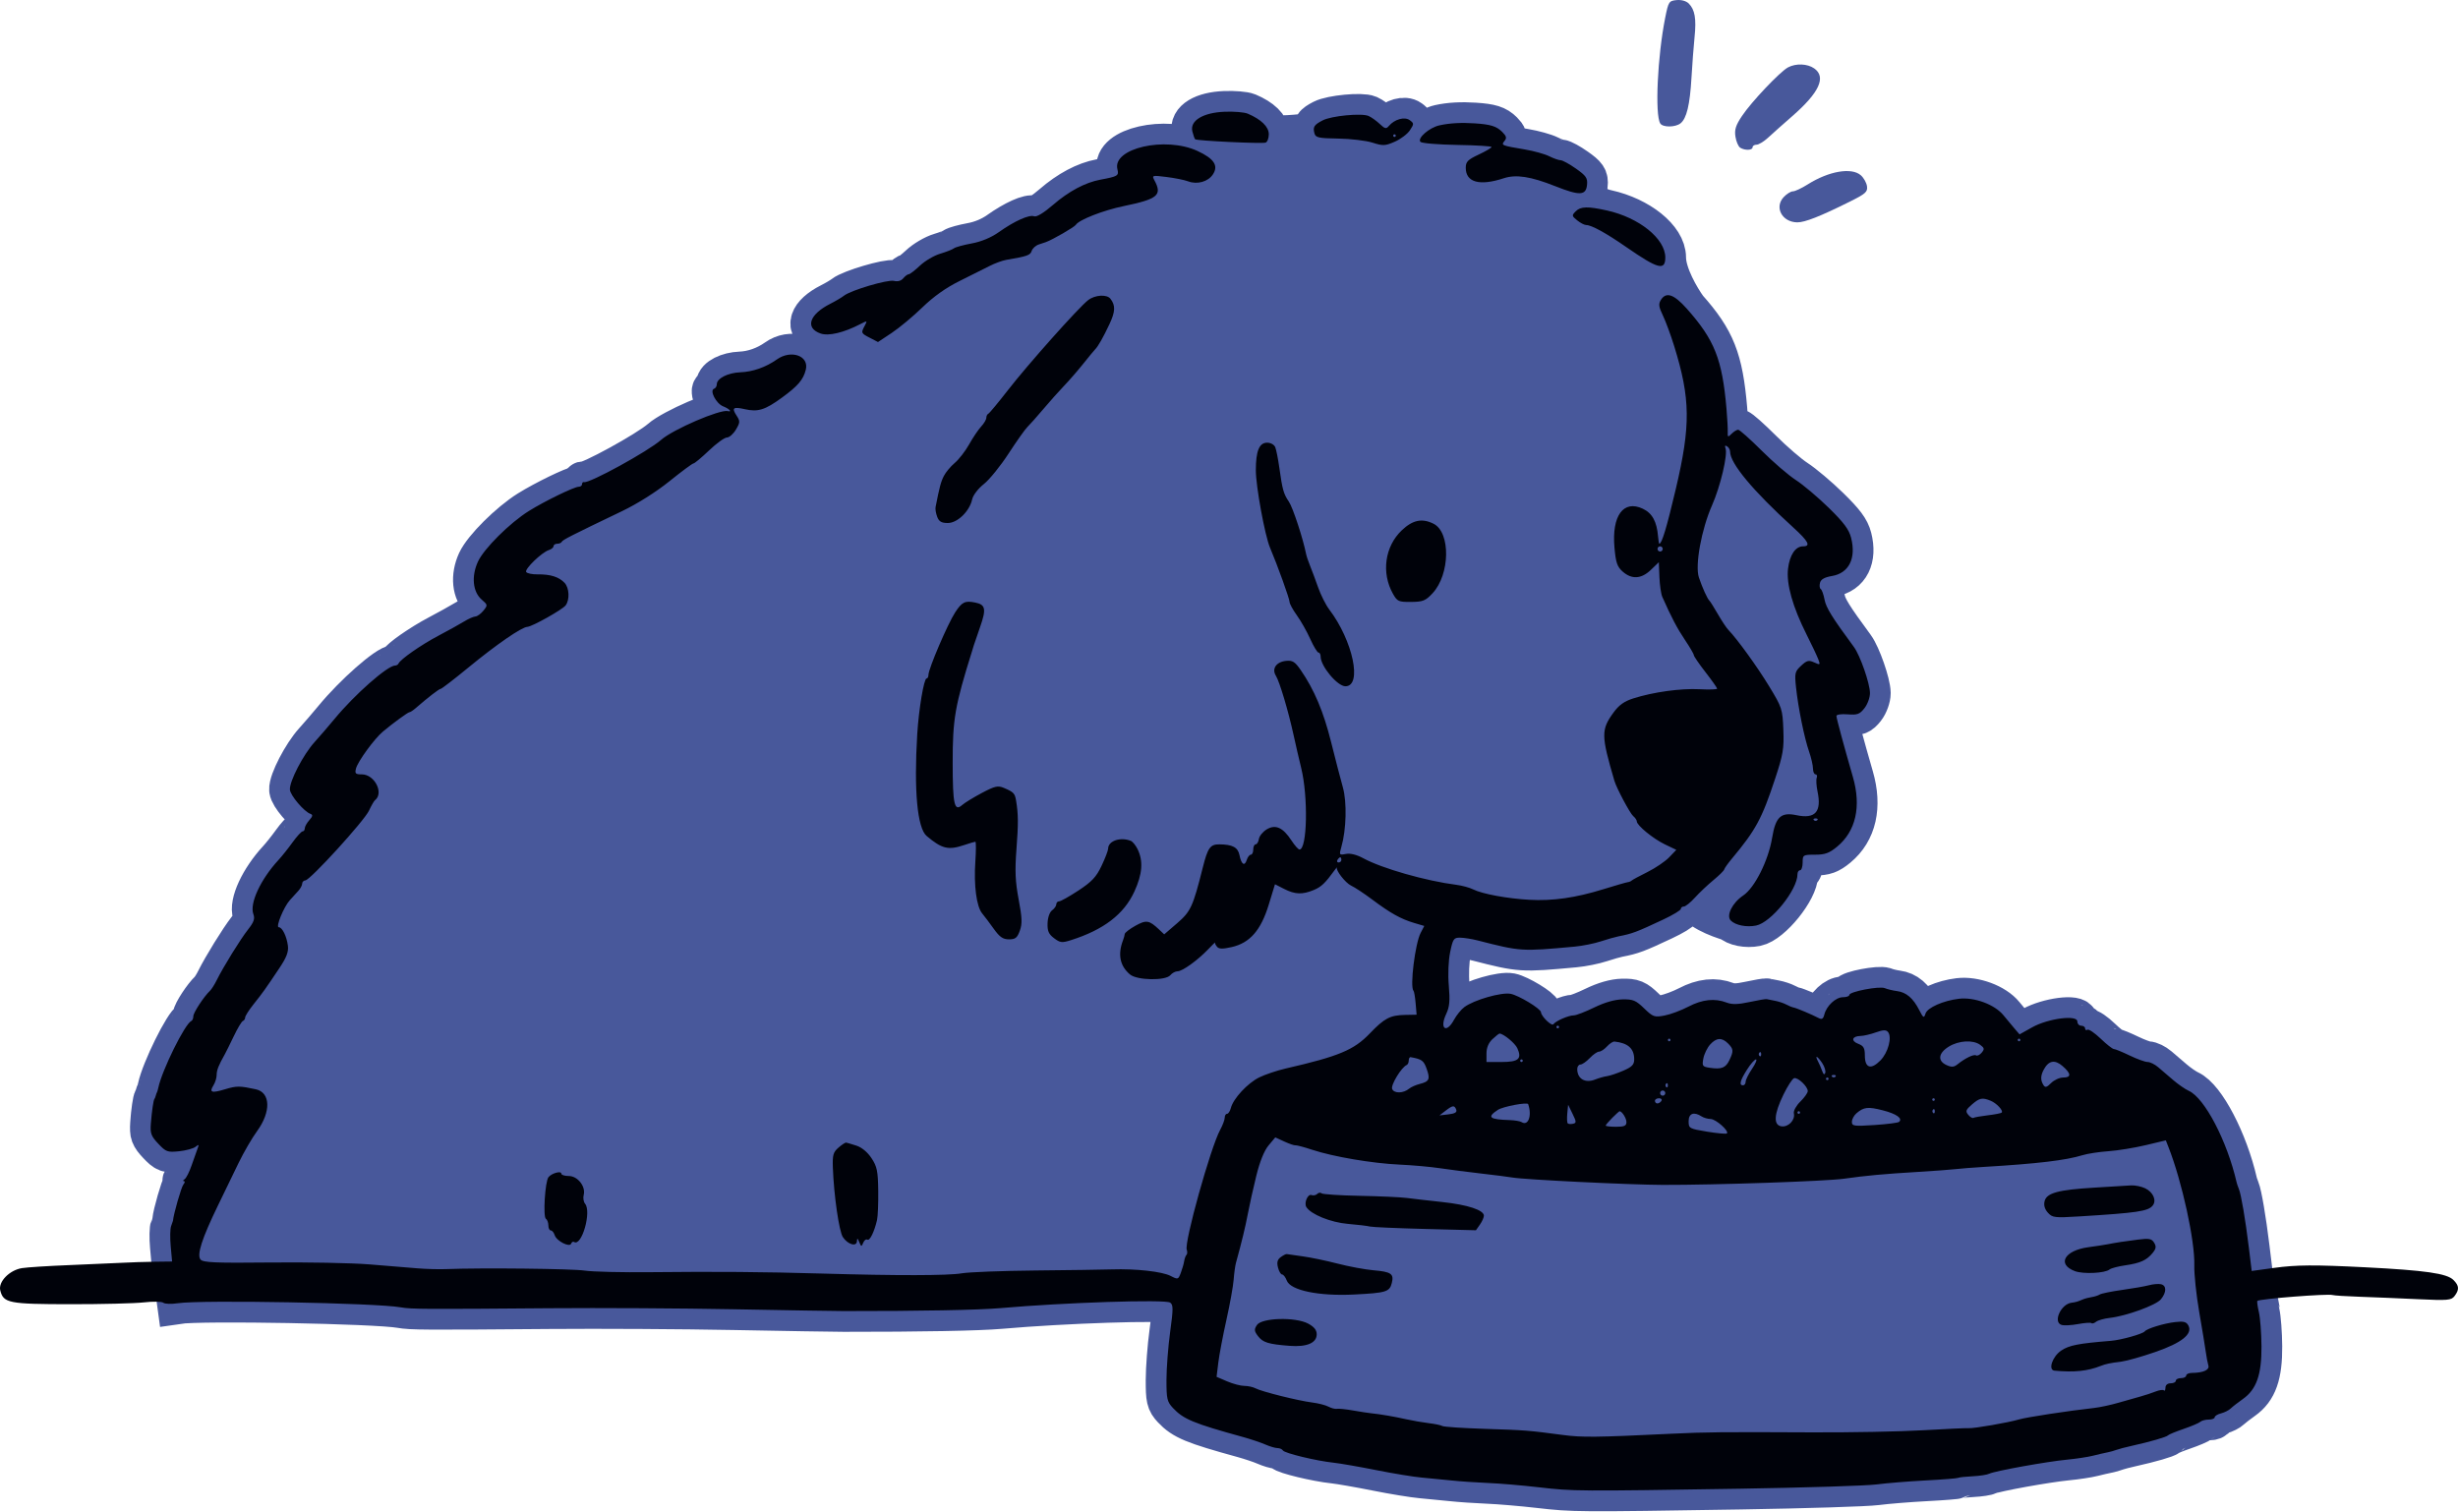
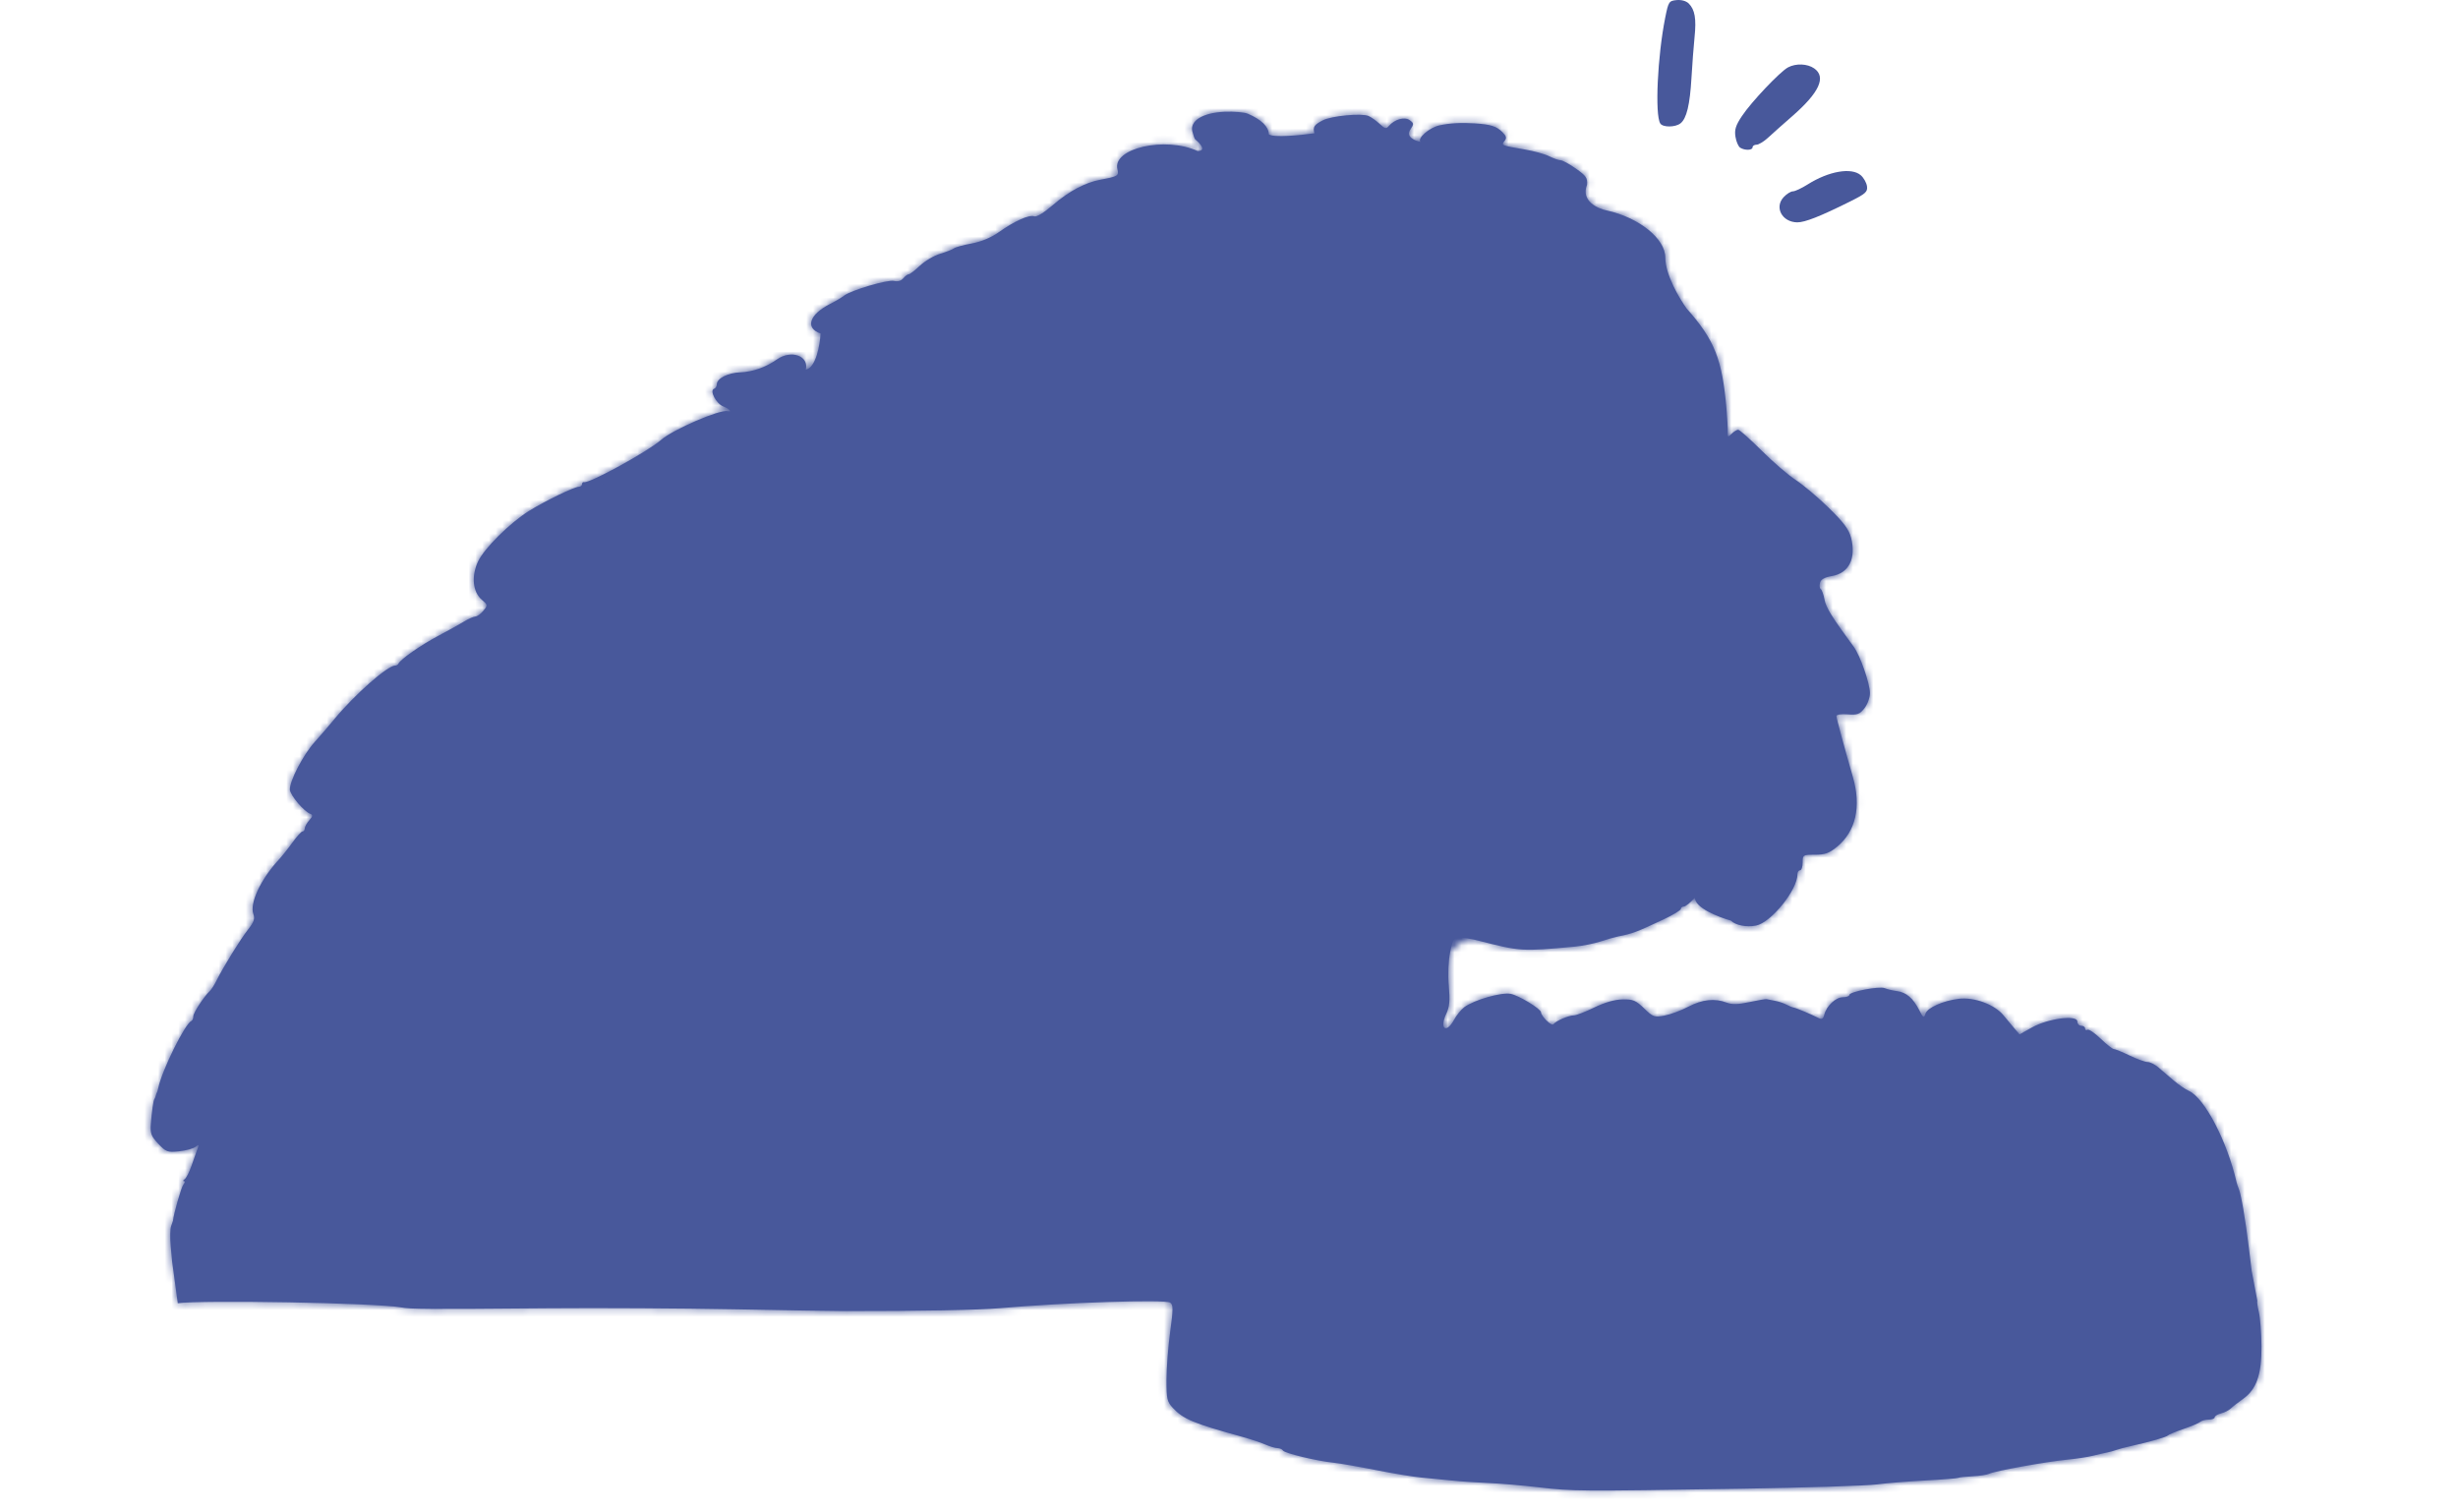
<svg xmlns="http://www.w3.org/2000/svg" width="364" height="224" viewBox="0 0 364 224" fill="none">
  <mask id="path-1-outside-1_154_8" maskUnits="userSpaceOnUse" x="18.899" y="12.54" width="320" height="212" fill="black">
-     <rect fill="white" x="18.899" y="12.54" width="320" height="212" />
-     <path d="M187.894 19.884C187.894 18.782 186.763 17.678 184.768 16.835C184.271 16.625 182.738 16.498 181.361 16.552C178.146 16.68 176.176 17.879 176.574 19.465C176.713 20.019 176.897 20.543 176.983 20.629C177.693 21.208 178.758 22.366 177.34 22.366C172.572 20.16 164.694 21.957 165.476 25.073C165.715 26.027 165.543 26.133 162.949 26.615C160.712 27.03 158.27 28.331 155.943 30.347C154.578 31.528 153.511 32.174 153.153 32.037C152.423 31.757 150.239 32.734 147.921 34.378C146.779 35.189 145.326 35.795 143.892 36.059C142.658 36.286 141.477 36.611 141.266 36.78C141.055 36.95 140.141 37.309 139.235 37.578C138.329 37.847 136.979 38.642 136.234 39.345C135.488 40.047 134.74 40.622 134.569 40.622C134.399 40.622 134.036 40.892 133.762 41.222C133.45 41.598 132.936 41.741 132.391 41.604C131.468 41.372 125.988 42.995 124.976 43.8C124.648 44.061 123.741 44.598 122.961 44.992C119.837 46.572 119.18 48.582 121.519 49.397C121.424 51.053 120.853 54.443 119.33 54.753C119.838 52.693 117.145 51.745 115.036 53.243C113.426 54.386 111.473 55.073 109.633 55.142C107.802 55.21 106.151 56.048 106.151 56.909C106.151 57.203 105.967 57.505 105.743 57.58C105.028 57.818 106.057 59.794 107.103 60.192C107.967 60.52 108.504 61.072 107.782 60.889C106.63 60.596 99.658 63.603 97.9 65.151C95.958 66.861 87.247 71.635 86.482 71.409C86.324 71.362 86.195 71.496 86.195 71.708C86.195 71.919 85.976 72.091 85.709 72.091C85.044 72.091 80.667 74.219 78.327 75.678C75.487 77.451 71.663 81.256 70.773 83.194C69.779 85.362 70.012 87.672 71.339 88.814C72.234 89.584 72.242 89.638 71.589 90.445C71.217 90.904 70.681 91.293 70.398 91.308C70.116 91.324 69.366 91.655 68.733 92.045C68.1 92.435 66.373 93.392 64.895 94.172C62.343 95.519 59.287 97.653 59.011 98.281C58.94 98.441 58.717 98.572 58.515 98.572C57.394 98.572 52.508 102.876 49.544 106.473C48.7 107.498 47.368 109.044 46.585 109.909C44.902 111.768 42.84 115.747 42.931 116.96C42.996 117.815 45.035 120.216 45.976 120.544C46.355 120.677 46.314 120.899 45.803 121.477C45.433 121.893 45.131 122.437 45.131 122.684C45.131 122.931 44.987 123.133 44.812 123.133C44.637 123.133 43.965 123.867 43.319 124.764C42.673 125.661 41.736 126.836 41.239 127.373C38.598 130.227 36.936 133.806 37.519 135.382C37.773 136.068 37.604 136.562 36.739 137.659C35.594 139.113 33.069 143.197 32.077 145.2C31.764 145.833 31.325 146.524 31.102 146.735C30.189 147.598 28.629 149.984 28.629 150.515C28.629 150.829 28.496 151.142 28.334 151.213C27.386 151.624 23.993 158.492 23.436 161.127C23.37 161.443 23.28 161.745 23.238 161.798C23.195 161.851 23.117 162.067 23.064 162.278C23.011 162.489 22.924 162.705 22.871 162.758C22.724 162.903 22.482 164.578 22.338 166.432C22.228 167.863 22.38 168.272 23.44 169.396C24.583 170.607 24.802 170.686 26.526 170.509C27.547 170.404 28.643 170.106 28.961 169.847C29.451 169.45 29.495 169.496 29.245 170.145C29.083 170.567 28.685 171.69 28.361 172.64C28.036 173.59 27.575 174.494 27.336 174.649C27.098 174.804 27.053 174.933 27.236 174.937C27.421 174.94 27.383 175.169 27.153 175.447C26.846 175.816 25.7 179.81 25.616 180.803C25.612 180.851 25.488 181.205 25.341 181.588C25.193 181.972 25.166 183.31 25.279 184.562L25.486 186.839L26.326 193.018C29.753 192.495 55.71 192.972 59.331 193.623C60.859 193.898 62.782 193.91 81.397 193.756C88.785 193.695 101.046 193.764 108.645 193.91C116.244 194.056 123.583 194.176 124.955 194.177C136.259 194.188 144.944 194.025 148.174 193.74C157.567 192.911 172.559 192.423 173.281 192.922C173.753 193.248 173.754 193.838 173.285 197.265C172.987 199.446 172.742 202.641 172.739 204.365C172.735 207.181 172.833 207.604 173.694 208.528C175.247 210.192 176.736 210.81 184.056 212.827C185.217 213.147 186.711 213.648 187.376 213.94C188.041 214.232 188.852 214.471 189.177 214.471C189.502 214.471 189.866 214.63 189.986 214.825C190.238 215.232 194.938 216.367 197.488 216.636C198.438 216.737 201.288 217.232 203.82 217.738C206.353 218.244 209.376 218.738 210.536 218.838C211.697 218.937 213.683 219.13 214.95 219.267C216.216 219.403 218.634 219.57 220.323 219.637C222.011 219.704 225.433 219.993 227.925 220.281C233.027 220.869 233.598 220.873 257.74 220.486C267.344 220.332 276.411 220.048 277.888 219.854C279.366 219.661 282.639 219.395 285.163 219.263C287.687 219.131 289.857 218.959 289.985 218.879C290.113 218.8 291.071 218.695 292.112 218.646C293.154 218.596 294.266 218.426 294.582 218.266C295.379 217.866 303.065 216.477 306.095 216.185C307.467 216.053 309.194 215.791 309.933 215.603C310.672 215.415 311.622 215.196 312.044 215.116C312.466 215.036 313.071 214.869 313.387 214.745C313.704 214.622 314.74 214.348 315.69 214.138C318.442 213.527 320.855 212.828 321.063 212.582C321.168 212.456 322.204 212.029 323.365 211.632C324.526 211.234 325.64 210.761 325.84 210.579C326.041 210.398 326.602 210.249 327.088 210.249C327.573 210.249 327.97 210.095 327.97 209.907C327.97 209.719 328.39 209.46 328.903 209.331C329.416 209.202 330.064 208.875 330.342 208.605C330.621 208.335 331.432 207.703 332.144 207.202C334.153 205.789 334.928 203.594 334.898 199.398C334.884 197.451 334.711 195.172 334.513 194.334C334.315 193.495 334.215 192.748 334.29 192.673L333.449 188.239L333.024 184.757C332.52 180.626 331.885 176.894 331.549 176.094C331.417 175.777 331.269 175.345 331.22 175.134C329.81 168.995 326.49 162.631 324.142 161.565C323.609 161.323 322.569 160.605 321.83 159.97C321.091 159.335 320.084 158.472 319.591 158.052C319.098 157.632 318.396 157.289 318.032 157.289C317.667 157.289 316.473 156.857 315.38 156.329C314.286 155.802 313.231 155.37 313.037 155.37C312.842 155.37 311.962 154.679 311.083 153.833C310.203 152.988 309.325 152.393 309.132 152.513C308.94 152.631 308.782 152.546 308.782 152.323C308.782 152.099 308.523 151.916 308.206 151.916C307.89 151.916 307.631 151.632 307.631 151.285C307.631 150.271 303.305 150.832 300.945 152.151L299.069 153.199L298.265 152.262C297.823 151.747 297.115 150.897 296.693 150.373C295.406 148.778 292.366 147.649 290.092 147.924C287.759 148.205 285.419 149.243 285.141 150.12C284.913 150.838 284.825 150.788 284.211 149.592C283.307 147.83 282.297 146.967 280.933 146.79C280.314 146.71 279.496 146.513 279.116 146.353C278.315 146.016 273.859 146.872 273.859 147.363C273.859 147.545 273.434 147.695 272.914 147.695C271.854 147.695 270.485 148.97 270.161 150.258C269.999 150.906 269.796 151.03 269.313 150.777C268.292 150.244 266.025 149.29 265.608 149.219C265.397 149.183 264.906 148.984 264.519 148.776C264.131 148.569 263.374 148.319 262.838 148.222C262.302 148.125 261.756 148.015 261.624 147.978C261.494 147.941 260.35 148.134 259.084 148.408C257.385 148.775 256.498 148.797 255.701 148.492C253.939 147.818 252.093 148.014 250.025 149.095C248.955 149.655 247.36 150.247 246.482 150.411C244.991 150.689 244.789 150.617 243.474 149.344C242.248 148.158 241.83 147.985 240.27 148.016C239.111 148.039 237.628 148.464 236.085 149.217C234.77 149.857 233.413 150.381 233.071 150.381C232.285 150.381 230.385 151.205 230.039 151.696C229.796 152.042 228.231 150.528 228.203 149.92C228.178 149.403 224.918 147.427 223.702 147.192C222.339 146.928 218.266 148.1 216.844 149.164C216.372 149.517 215.683 150.366 215.312 151.053C214.172 153.159 213.13 152.351 214.167 150.166C214.66 149.127 214.744 148.221 214.552 145.995C214.407 144.311 214.488 142.278 214.751 141.01C215.159 139.049 215.283 138.869 216.224 138.877C216.79 138.882 217.943 139.063 218.788 139.279C225.219 140.926 225.278 140.93 233.179 140.203C234.34 140.096 236.082 139.748 237.05 139.428C238.018 139.109 239.197 138.774 239.67 138.682C241.725 138.286 242.322 138.062 246.323 136.183C247.748 135.514 248.914 134.808 248.914 134.615C248.914 134.421 249.114 134.263 249.36 134.263C249.604 134.263 250.339 133.673 250.991 132.952C250.991 134.473 254.537 135.845 256.31 136.341C257.01 137.042 258.64 137.364 260.053 137.081C262.279 136.636 266.183 131.799 266.183 129.487C266.183 129.159 266.356 128.89 266.567 128.89C266.778 128.89 266.951 128.372 266.951 127.739C266.951 126.62 267.003 126.587 268.782 126.587C270.262 126.587 270.889 126.36 272.049 125.404C274.827 123.114 275.657 119.454 274.391 115.074C273.065 110.49 271.966 106.42 271.953 106.053C271.946 105.831 272.652 105.723 273.612 105.799C275.057 105.914 275.396 105.79 276.106 104.887C276.559 104.312 276.924 103.303 276.919 102.646C276.907 101.212 275.465 97.075 274.541 95.823C271.304 91.433 270.416 90.002 270.193 88.812C270.05 88.054 269.797 87.349 269.63 87.246C269.463 87.142 269.413 86.725 269.519 86.318C269.654 85.801 270.193 85.497 271.305 85.309C273.802 84.887 274.898 82.694 274.128 79.659C273.814 78.423 273.046 77.392 270.815 75.21C269.217 73.648 267.023 71.797 265.939 71.096C264.855 70.394 262.575 68.432 260.873 66.735C259.171 65.037 257.61 63.648 257.403 63.648C257.197 63.648 256.757 63.919 256.427 64.249C255.881 64.795 255.829 64.768 255.858 63.962C255.875 63.473 255.793 61.95 255.675 60.578C255.044 53.21 253.907 50.342 249.783 45.707C248.726 44.252 246.611 40.701 246.611 38.135C246.611 35.355 242.741 32.236 237.976 31.177C236.596 30.908 234.073 29.772 235.02 27.372C235.117 26.375 234.886 26.037 233.377 24.974C232.412 24.293 231.394 23.736 231.116 23.736C230.838 23.736 230.073 23.468 229.416 23.14C228.758 22.812 227.135 22.361 225.807 22.138C222.334 21.553 222.265 21.524 222.8 20.879C223.157 20.448 223.088 20.169 222.469 19.55C221.618 18.699 220.767 18.432 218.404 18.273C216.397 18.139 214.682 18.235 213.168 18.568C211.658 18.899 209.827 20.496 210.356 21.019C209.588 20.864 208.198 20.303 208.791 19.297C209.409 18.353 209.408 18.273 208.761 17.8C208.006 17.247 206.505 17.668 205.669 18.666C205.284 19.125 205.079 19.079 204.326 18.364C203.837 17.9 203.091 17.367 202.669 17.18C201.65 16.73 197.18 17.154 195.881 17.825C194.606 18.484 194.403 18.799 194.648 19.736C192.668 20.015 188.544 20.436 187.894 19.884Z" />
+     <path d="M187.894 19.884C187.894 18.782 186.763 17.678 184.768 16.835C184.271 16.625 182.738 16.498 181.361 16.552C178.146 16.68 176.176 17.879 176.574 19.465C176.713 20.019 176.897 20.543 176.983 20.629C177.693 21.208 178.758 22.366 177.34 22.366C172.572 20.16 164.694 21.957 165.476 25.073C165.715 26.027 165.543 26.133 162.949 26.615C160.712 27.03 158.27 28.331 155.943 30.347C154.578 31.528 153.511 32.174 153.153 32.037C152.423 31.757 150.239 32.734 147.921 34.378C146.779 35.189 145.326 35.795 143.892 36.059C142.658 36.286 141.477 36.611 141.266 36.78C141.055 36.95 140.141 37.309 139.235 37.578C138.329 37.847 136.979 38.642 136.234 39.345C135.488 40.047 134.74 40.622 134.569 40.622C134.399 40.622 134.036 40.892 133.762 41.222C133.45 41.598 132.936 41.741 132.391 41.604C131.468 41.372 125.988 42.995 124.976 43.8C124.648 44.061 123.741 44.598 122.961 44.992C119.837 46.572 119.18 48.582 121.519 49.397C121.424 51.053 120.853 54.443 119.33 54.753C119.838 52.693 117.145 51.745 115.036 53.243C113.426 54.386 111.473 55.073 109.633 55.142C107.802 55.21 106.151 56.048 106.151 56.909C106.151 57.203 105.967 57.505 105.743 57.58C105.028 57.818 106.057 59.794 107.103 60.192C107.967 60.52 108.504 61.072 107.782 60.889C106.63 60.596 99.658 63.603 97.9 65.151C95.958 66.861 87.247 71.635 86.482 71.409C86.324 71.362 86.195 71.496 86.195 71.708C86.195 71.919 85.976 72.091 85.709 72.091C85.044 72.091 80.667 74.219 78.327 75.678C75.487 77.451 71.663 81.256 70.773 83.194C69.779 85.362 70.012 87.672 71.339 88.814C72.234 89.584 72.242 89.638 71.589 90.445C71.217 90.904 70.681 91.293 70.398 91.308C70.116 91.324 69.366 91.655 68.733 92.045C68.1 92.435 66.373 93.392 64.895 94.172C62.343 95.519 59.287 97.653 59.011 98.281C58.94 98.441 58.717 98.572 58.515 98.572C57.394 98.572 52.508 102.876 49.544 106.473C48.7 107.498 47.368 109.044 46.585 109.909C44.902 111.768 42.84 115.747 42.931 116.96C42.996 117.815 45.035 120.216 45.976 120.544C46.355 120.677 46.314 120.899 45.803 121.477C45.433 121.893 45.131 122.437 45.131 122.684C45.131 122.931 44.987 123.133 44.812 123.133C44.637 123.133 43.965 123.867 43.319 124.764C42.673 125.661 41.736 126.836 41.239 127.373C38.598 130.227 36.936 133.806 37.519 135.382C37.773 136.068 37.604 136.562 36.739 137.659C35.594 139.113 33.069 143.197 32.077 145.2C31.764 145.833 31.325 146.524 31.102 146.735C30.189 147.598 28.629 149.984 28.629 150.515C28.629 150.829 28.496 151.142 28.334 151.213C27.386 151.624 23.993 158.492 23.436 161.127C23.37 161.443 23.28 161.745 23.238 161.798C23.195 161.851 23.117 162.067 23.064 162.278C23.011 162.489 22.924 162.705 22.871 162.758C22.724 162.903 22.482 164.578 22.338 166.432C22.228 167.863 22.38 168.272 23.44 169.396C24.583 170.607 24.802 170.686 26.526 170.509C27.547 170.404 28.643 170.106 28.961 169.847C29.451 169.45 29.495 169.496 29.245 170.145C29.083 170.567 28.685 171.69 28.361 172.64C28.036 173.59 27.575 174.494 27.336 174.649C27.098 174.804 27.053 174.933 27.236 174.937C27.421 174.94 27.383 175.169 27.153 175.447C26.846 175.816 25.7 179.81 25.616 180.803C25.612 180.851 25.488 181.205 25.341 181.588C25.193 181.972 25.166 183.31 25.279 184.562L25.486 186.839L26.326 193.018C29.753 192.495 55.71 192.972 59.331 193.623C60.859 193.898 62.782 193.91 81.397 193.756C88.785 193.695 101.046 193.764 108.645 193.91C116.244 194.056 123.583 194.176 124.955 194.177C136.259 194.188 144.944 194.025 148.174 193.74C157.567 192.911 172.559 192.423 173.281 192.922C173.753 193.248 173.754 193.838 173.285 197.265C172.987 199.446 172.742 202.641 172.739 204.365C172.735 207.181 172.833 207.604 173.694 208.528C175.247 210.192 176.736 210.81 184.056 212.827C185.217 213.147 186.711 213.648 187.376 213.94C188.041 214.232 188.852 214.471 189.177 214.471C189.502 214.471 189.866 214.63 189.986 214.825C190.238 215.232 194.938 216.367 197.488 216.636C198.438 216.737 201.288 217.232 203.82 217.738C206.353 218.244 209.376 218.738 210.536 218.838C211.697 218.937 213.683 219.13 214.95 219.267C216.216 219.403 218.634 219.57 220.323 219.637C222.011 219.704 225.433 219.993 227.925 220.281C233.027 220.869 233.598 220.873 257.74 220.486C267.344 220.332 276.411 220.048 277.888 219.854C279.366 219.661 282.639 219.395 285.163 219.263C287.687 219.131 289.857 218.959 289.985 218.879C290.113 218.8 291.071 218.695 292.112 218.646C293.154 218.596 294.266 218.426 294.582 218.266C295.379 217.866 303.065 216.477 306.095 216.185C307.467 216.053 309.194 215.791 309.933 215.603C310.672 215.415 311.622 215.196 312.044 215.116C312.466 215.036 313.071 214.869 313.387 214.745C313.704 214.622 314.74 214.348 315.69 214.138C318.442 213.527 320.855 212.828 321.063 212.582C321.168 212.456 322.204 212.029 323.365 211.632C324.526 211.234 325.64 210.761 325.84 210.579C326.041 210.398 326.602 210.249 327.088 210.249C327.573 210.249 327.97 210.095 327.97 209.907C327.97 209.719 328.39 209.46 328.903 209.331C329.416 209.202 330.064 208.875 330.342 208.605C330.621 208.335 331.432 207.703 332.144 207.202C334.153 205.789 334.928 203.594 334.898 199.398C334.884 197.451 334.711 195.172 334.513 194.334C334.315 193.495 334.215 192.748 334.29 192.673L333.449 188.239L333.024 184.757C332.52 180.626 331.885 176.894 331.549 176.094C331.417 175.777 331.269 175.345 331.22 175.134C329.81 168.995 326.49 162.631 324.142 161.565C323.609 161.323 322.569 160.605 321.83 159.97C321.091 159.335 320.084 158.472 319.591 158.052C319.098 157.632 318.396 157.289 318.032 157.289C317.667 157.289 316.473 156.857 315.38 156.329C314.286 155.802 313.231 155.37 313.037 155.37C312.842 155.37 311.962 154.679 311.083 153.833C310.203 152.988 309.325 152.393 309.132 152.513C308.94 152.631 308.782 152.546 308.782 152.323C308.782 152.099 308.523 151.916 308.206 151.916C307.89 151.916 307.631 151.632 307.631 151.285C307.631 150.271 303.305 150.832 300.945 152.151L299.069 153.199L298.265 152.262C297.823 151.747 297.115 150.897 296.693 150.373C295.406 148.778 292.366 147.649 290.092 147.924C287.759 148.205 285.419 149.243 285.141 150.12C284.913 150.838 284.825 150.788 284.211 149.592C283.307 147.83 282.297 146.967 280.933 146.79C280.314 146.71 279.496 146.513 279.116 146.353C278.315 146.016 273.859 146.872 273.859 147.363C273.859 147.545 273.434 147.695 272.914 147.695C271.854 147.695 270.485 148.97 270.161 150.258C269.999 150.906 269.796 151.03 269.313 150.777C268.292 150.244 266.025 149.29 265.608 149.219C265.397 149.183 264.906 148.984 264.519 148.776C264.131 148.569 263.374 148.319 262.838 148.222C262.302 148.125 261.756 148.015 261.624 147.978C261.494 147.941 260.35 148.134 259.084 148.408C257.385 148.775 256.498 148.797 255.701 148.492C253.939 147.818 252.093 148.014 250.025 149.095C248.955 149.655 247.36 150.247 246.482 150.411C244.991 150.689 244.789 150.617 243.474 149.344C242.248 148.158 241.83 147.985 240.27 148.016C239.111 148.039 237.628 148.464 236.085 149.217C234.77 149.857 233.413 150.381 233.071 150.381C232.285 150.381 230.385 151.205 230.039 151.696C229.796 152.042 228.231 150.528 228.203 149.92C228.178 149.403 224.918 147.427 223.702 147.192C222.339 146.928 218.266 148.1 216.844 149.164C216.372 149.517 215.683 150.366 215.312 151.053C214.172 153.159 213.13 152.351 214.167 150.166C214.66 149.127 214.744 148.221 214.552 145.995C214.407 144.311 214.488 142.278 214.751 141.01C216.79 138.882 217.943 139.063 218.788 139.279C225.219 140.926 225.278 140.93 233.179 140.203C234.34 140.096 236.082 139.748 237.05 139.428C238.018 139.109 239.197 138.774 239.67 138.682C241.725 138.286 242.322 138.062 246.323 136.183C247.748 135.514 248.914 134.808 248.914 134.615C248.914 134.421 249.114 134.263 249.36 134.263C249.604 134.263 250.339 133.673 250.991 132.952C250.991 134.473 254.537 135.845 256.31 136.341C257.01 137.042 258.64 137.364 260.053 137.081C262.279 136.636 266.183 131.799 266.183 129.487C266.183 129.159 266.356 128.89 266.567 128.89C266.778 128.89 266.951 128.372 266.951 127.739C266.951 126.62 267.003 126.587 268.782 126.587C270.262 126.587 270.889 126.36 272.049 125.404C274.827 123.114 275.657 119.454 274.391 115.074C273.065 110.49 271.966 106.42 271.953 106.053C271.946 105.831 272.652 105.723 273.612 105.799C275.057 105.914 275.396 105.79 276.106 104.887C276.559 104.312 276.924 103.303 276.919 102.646C276.907 101.212 275.465 97.075 274.541 95.823C271.304 91.433 270.416 90.002 270.193 88.812C270.05 88.054 269.797 87.349 269.63 87.246C269.463 87.142 269.413 86.725 269.519 86.318C269.654 85.801 270.193 85.497 271.305 85.309C273.802 84.887 274.898 82.694 274.128 79.659C273.814 78.423 273.046 77.392 270.815 75.21C269.217 73.648 267.023 71.797 265.939 71.096C264.855 70.394 262.575 68.432 260.873 66.735C259.171 65.037 257.61 63.648 257.403 63.648C257.197 63.648 256.757 63.919 256.427 64.249C255.881 64.795 255.829 64.768 255.858 63.962C255.875 63.473 255.793 61.95 255.675 60.578C255.044 53.21 253.907 50.342 249.783 45.707C248.726 44.252 246.611 40.701 246.611 38.135C246.611 35.355 242.741 32.236 237.976 31.177C236.596 30.908 234.073 29.772 235.02 27.372C235.117 26.375 234.886 26.037 233.377 24.974C232.412 24.293 231.394 23.736 231.116 23.736C230.838 23.736 230.073 23.468 229.416 23.14C228.758 22.812 227.135 22.361 225.807 22.138C222.334 21.553 222.265 21.524 222.8 20.879C223.157 20.448 223.088 20.169 222.469 19.55C221.618 18.699 220.767 18.432 218.404 18.273C216.397 18.139 214.682 18.235 213.168 18.568C211.658 18.899 209.827 20.496 210.356 21.019C209.588 20.864 208.198 20.303 208.791 19.297C209.409 18.353 209.408 18.273 208.761 17.8C208.006 17.247 206.505 17.668 205.669 18.666C205.284 19.125 205.079 19.079 204.326 18.364C203.837 17.9 203.091 17.367 202.669 17.18C201.65 16.73 197.18 17.154 195.881 17.825C194.606 18.484 194.403 18.799 194.648 19.736C192.668 20.015 188.544 20.436 187.894 19.884Z" />
  </mask>
  <path d="M187.894 19.884C187.894 18.782 186.763 17.678 184.768 16.835C184.271 16.625 182.738 16.498 181.361 16.552C178.146 16.68 176.176 17.879 176.574 19.465C176.713 20.019 176.897 20.543 176.983 20.629C177.693 21.208 178.758 22.366 177.34 22.366C172.572 20.16 164.694 21.957 165.476 25.073C165.715 26.027 165.543 26.133 162.949 26.615C160.712 27.03 158.27 28.331 155.943 30.347C154.578 31.528 153.511 32.174 153.153 32.037C152.423 31.757 150.239 32.734 147.921 34.378C146.779 35.189 145.326 35.795 143.892 36.059C142.658 36.286 141.477 36.611 141.266 36.78C141.055 36.95 140.141 37.309 139.235 37.578C138.329 37.847 136.979 38.642 136.234 39.345C135.488 40.047 134.74 40.622 134.569 40.622C134.399 40.622 134.036 40.892 133.762 41.222C133.45 41.598 132.936 41.741 132.391 41.604C131.468 41.372 125.988 42.995 124.976 43.8C124.648 44.061 123.741 44.598 122.961 44.992C119.837 46.572 119.18 48.582 121.519 49.397C121.424 51.053 120.853 54.443 119.33 54.753C119.838 52.693 117.145 51.745 115.036 53.243C113.426 54.386 111.473 55.073 109.633 55.142C107.802 55.21 106.151 56.048 106.151 56.909C106.151 57.203 105.967 57.505 105.743 57.58C105.028 57.818 106.057 59.794 107.103 60.192C107.967 60.52 108.504 61.072 107.782 60.889C106.63 60.596 99.658 63.603 97.9 65.151C95.958 66.861 87.247 71.635 86.482 71.409C86.324 71.362 86.195 71.496 86.195 71.708C86.195 71.919 85.976 72.091 85.709 72.091C85.044 72.091 80.667 74.219 78.327 75.678C75.487 77.451 71.663 81.256 70.773 83.194C69.779 85.362 70.012 87.672 71.339 88.814C72.234 89.584 72.242 89.638 71.589 90.445C71.217 90.904 70.681 91.293 70.398 91.308C70.116 91.324 69.366 91.655 68.733 92.045C68.1 92.435 66.373 93.392 64.895 94.172C62.343 95.519 59.287 97.653 59.011 98.281C58.94 98.441 58.717 98.572 58.515 98.572C57.394 98.572 52.508 102.876 49.544 106.473C48.7 107.498 47.368 109.044 46.585 109.909C44.902 111.768 42.84 115.747 42.931 116.96C42.996 117.815 45.035 120.216 45.976 120.544C46.355 120.677 46.314 120.899 45.803 121.477C45.433 121.893 45.131 122.437 45.131 122.684C45.131 122.931 44.987 123.133 44.812 123.133C44.637 123.133 43.965 123.867 43.319 124.764C42.673 125.661 41.736 126.836 41.239 127.373C38.598 130.227 36.936 133.806 37.519 135.382C37.773 136.068 37.604 136.562 36.739 137.659C35.594 139.113 33.069 143.197 32.077 145.2C31.764 145.833 31.325 146.524 31.102 146.735C30.189 147.598 28.629 149.984 28.629 150.515C28.629 150.829 28.496 151.142 28.334 151.213C27.386 151.624 23.993 158.492 23.436 161.127C23.37 161.443 23.28 161.745 23.238 161.798C23.195 161.851 23.117 162.067 23.064 162.278C23.011 162.489 22.924 162.705 22.871 162.758C22.724 162.903 22.482 164.578 22.338 166.432C22.228 167.863 22.38 168.272 23.44 169.396C24.583 170.607 24.802 170.686 26.526 170.509C27.547 170.404 28.643 170.106 28.961 169.847C29.451 169.45 29.495 169.496 29.245 170.145C29.083 170.567 28.685 171.69 28.361 172.64C28.036 173.59 27.575 174.494 27.336 174.649C27.098 174.804 27.053 174.933 27.236 174.937C27.421 174.94 27.383 175.169 27.153 175.447C26.846 175.816 25.7 179.81 25.616 180.803C25.612 180.851 25.488 181.205 25.341 181.588C25.193 181.972 25.166 183.31 25.279 184.562L25.486 186.839L26.326 193.018C29.753 192.495 55.71 192.972 59.331 193.623C60.859 193.898 62.782 193.91 81.397 193.756C88.785 193.695 101.046 193.764 108.645 193.91C116.244 194.056 123.583 194.176 124.955 194.177C136.259 194.188 144.944 194.025 148.174 193.74C157.567 192.911 172.559 192.423 173.281 192.922C173.753 193.248 173.754 193.838 173.285 197.265C172.987 199.446 172.742 202.641 172.739 204.365C172.735 207.181 172.833 207.604 173.694 208.528C175.247 210.192 176.736 210.81 184.056 212.827C185.217 213.147 186.711 213.648 187.376 213.94C188.041 214.232 188.852 214.471 189.177 214.471C189.502 214.471 189.866 214.63 189.986 214.825C190.238 215.232 194.938 216.367 197.488 216.636C198.438 216.737 201.288 217.232 203.82 217.738C206.353 218.244 209.376 218.738 210.536 218.838C211.697 218.937 213.683 219.13 214.95 219.267C216.216 219.403 218.634 219.57 220.323 219.637C222.011 219.704 225.433 219.993 227.925 220.281C233.027 220.869 233.598 220.873 257.74 220.486C267.344 220.332 276.411 220.048 277.888 219.854C279.366 219.661 282.639 219.395 285.163 219.263C287.687 219.131 289.857 218.959 289.985 218.879C290.113 218.8 291.071 218.695 292.112 218.646C293.154 218.596 294.266 218.426 294.582 218.266C295.379 217.866 303.065 216.477 306.095 216.185C307.467 216.053 309.194 215.791 309.933 215.603C310.672 215.415 311.622 215.196 312.044 215.116C312.466 215.036 313.071 214.869 313.387 214.745C313.704 214.622 314.74 214.348 315.69 214.138C318.442 213.527 320.855 212.828 321.063 212.582C321.168 212.456 322.204 212.029 323.365 211.632C324.526 211.234 325.64 210.761 325.84 210.579C326.041 210.398 326.602 210.249 327.088 210.249C327.573 210.249 327.97 210.095 327.97 209.907C327.97 209.719 328.39 209.46 328.903 209.331C329.416 209.202 330.064 208.875 330.342 208.605C330.621 208.335 331.432 207.703 332.144 207.202C334.153 205.789 334.928 203.594 334.898 199.398C334.884 197.451 334.711 195.172 334.513 194.334C334.315 193.495 334.215 192.748 334.29 192.673L333.449 188.239L333.024 184.757C332.52 180.626 331.885 176.894 331.549 176.094C331.417 175.777 331.269 175.345 331.22 175.134C329.81 168.995 326.49 162.631 324.142 161.565C323.609 161.323 322.569 160.605 321.83 159.97C321.091 159.335 320.084 158.472 319.591 158.052C319.098 157.632 318.396 157.289 318.032 157.289C317.667 157.289 316.473 156.857 315.38 156.329C314.286 155.802 313.231 155.37 313.037 155.37C312.842 155.37 311.962 154.679 311.083 153.833C310.203 152.988 309.325 152.393 309.132 152.513C308.94 152.631 308.782 152.546 308.782 152.323C308.782 152.099 308.523 151.916 308.206 151.916C307.89 151.916 307.631 151.632 307.631 151.285C307.631 150.271 303.305 150.832 300.945 152.151L299.069 153.199L298.265 152.262C297.823 151.747 297.115 150.897 296.693 150.373C295.406 148.778 292.366 147.649 290.092 147.924C287.759 148.205 285.419 149.243 285.141 150.12C284.913 150.838 284.825 150.788 284.211 149.592C283.307 147.83 282.297 146.967 280.933 146.79C280.314 146.71 279.496 146.513 279.116 146.353C278.315 146.016 273.859 146.872 273.859 147.363C273.859 147.545 273.434 147.695 272.914 147.695C271.854 147.695 270.485 148.97 270.161 150.258C269.999 150.906 269.796 151.03 269.313 150.777C268.292 150.244 266.025 149.29 265.608 149.219C265.397 149.183 264.906 148.984 264.519 148.776C264.131 148.569 263.374 148.319 262.838 148.222C262.302 148.125 261.756 148.015 261.624 147.978C261.494 147.941 260.35 148.134 259.084 148.408C257.385 148.775 256.498 148.797 255.701 148.492C253.939 147.818 252.093 148.014 250.025 149.095C248.955 149.655 247.36 150.247 246.482 150.411C244.991 150.689 244.789 150.617 243.474 149.344C242.248 148.158 241.83 147.985 240.27 148.016C239.111 148.039 237.628 148.464 236.085 149.217C234.77 149.857 233.413 150.381 233.071 150.381C232.285 150.381 230.385 151.205 230.039 151.696C229.796 152.042 228.231 150.528 228.203 149.92C228.178 149.403 224.918 147.427 223.702 147.192C222.339 146.928 218.266 148.1 216.844 149.164C216.372 149.517 215.683 150.366 215.312 151.053C214.172 153.159 213.13 152.351 214.167 150.166C214.66 149.127 214.744 148.221 214.552 145.995C214.407 144.311 214.488 142.278 214.751 141.01C215.159 139.049 215.283 138.869 216.224 138.877C216.79 138.882 217.943 139.063 218.788 139.279C225.219 140.926 225.278 140.93 233.179 140.203C234.34 140.096 236.082 139.748 237.05 139.428C238.018 139.109 239.197 138.774 239.67 138.682C241.725 138.286 242.322 138.062 246.323 136.183C247.748 135.514 248.914 134.808 248.914 134.615C248.914 134.421 249.114 134.263 249.36 134.263C249.604 134.263 250.339 133.673 250.991 132.952C250.991 134.473 254.537 135.845 256.31 136.341C257.01 137.042 258.64 137.364 260.053 137.081C262.279 136.636 266.183 131.799 266.183 129.487C266.183 129.159 266.356 128.89 266.567 128.89C266.778 128.89 266.951 128.372 266.951 127.739C266.951 126.62 267.003 126.587 268.782 126.587C270.262 126.587 270.889 126.36 272.049 125.404C274.827 123.114 275.657 119.454 274.391 115.074C273.065 110.49 271.966 106.42 271.953 106.053C271.946 105.831 272.652 105.723 273.612 105.799C275.057 105.914 275.396 105.79 276.106 104.887C276.559 104.312 276.924 103.303 276.919 102.646C276.907 101.212 275.465 97.075 274.541 95.823C271.304 91.433 270.416 90.002 270.193 88.812C270.05 88.054 269.797 87.349 269.63 87.246C269.463 87.142 269.413 86.725 269.519 86.318C269.654 85.801 270.193 85.497 271.305 85.309C273.802 84.887 274.898 82.694 274.128 79.659C273.814 78.423 273.046 77.392 270.815 75.21C269.217 73.648 267.023 71.797 265.939 71.096C264.855 70.394 262.575 68.432 260.873 66.735C259.171 65.037 257.61 63.648 257.403 63.648C257.197 63.648 256.757 63.919 256.427 64.249C255.881 64.795 255.829 64.768 255.858 63.962C255.875 63.473 255.793 61.95 255.675 60.578C255.044 53.21 253.907 50.342 249.783 45.707C248.726 44.252 246.611 40.701 246.611 38.135C246.611 35.355 242.741 32.236 237.976 31.177C236.596 30.908 234.073 29.772 235.02 27.372C235.117 26.375 234.886 26.037 233.377 24.974C232.412 24.293 231.394 23.736 231.116 23.736C230.838 23.736 230.073 23.468 229.416 23.14C228.758 22.812 227.135 22.361 225.807 22.138C222.334 21.553 222.265 21.524 222.8 20.879C223.157 20.448 223.088 20.169 222.469 19.55C221.618 18.699 220.767 18.432 218.404 18.273C216.397 18.139 214.682 18.235 213.168 18.568C211.658 18.899 209.827 20.496 210.356 21.019C209.588 20.864 208.198 20.303 208.791 19.297C209.409 18.353 209.408 18.273 208.761 17.8C208.006 17.247 206.505 17.668 205.669 18.666C205.284 19.125 205.079 19.079 204.326 18.364C203.837 17.9 203.091 17.367 202.669 17.18C201.65 16.73 197.18 17.154 195.881 17.825C194.606 18.484 194.403 18.799 194.648 19.736C192.668 20.015 188.544 20.436 187.894 19.884Z" fill="#48589B" />
  <path d="M187.894 19.884C187.894 18.782 186.763 17.678 184.768 16.835C184.271 16.625 182.738 16.498 181.361 16.552C178.146 16.68 176.176 17.879 176.574 19.465C176.713 20.019 176.897 20.543 176.983 20.629C177.693 21.208 178.758 22.366 177.34 22.366C172.572 20.16 164.694 21.957 165.476 25.073C165.715 26.027 165.543 26.133 162.949 26.615C160.712 27.03 158.27 28.331 155.943 30.347C154.578 31.528 153.511 32.174 153.153 32.037C152.423 31.757 150.239 32.734 147.921 34.378C146.779 35.189 145.326 35.795 143.892 36.059C142.658 36.286 141.477 36.611 141.266 36.78C141.055 36.95 140.141 37.309 139.235 37.578C138.329 37.847 136.979 38.642 136.234 39.345C135.488 40.047 134.74 40.622 134.569 40.622C134.399 40.622 134.036 40.892 133.762 41.222C133.45 41.598 132.936 41.741 132.391 41.604C131.468 41.372 125.988 42.995 124.976 43.8C124.648 44.061 123.741 44.598 122.961 44.992C119.837 46.572 119.18 48.582 121.519 49.397C121.424 51.053 120.853 54.443 119.33 54.753C119.838 52.693 117.145 51.745 115.036 53.243C113.426 54.386 111.473 55.073 109.633 55.142C107.802 55.21 106.151 56.048 106.151 56.909C106.151 57.203 105.967 57.505 105.743 57.58C105.028 57.818 106.057 59.794 107.103 60.192C107.967 60.52 108.504 61.072 107.782 60.889C106.63 60.596 99.658 63.603 97.9 65.151C95.958 66.861 87.247 71.635 86.482 71.409C86.324 71.362 86.195 71.496 86.195 71.708C86.195 71.919 85.976 72.091 85.709 72.091C85.044 72.091 80.667 74.219 78.327 75.678C75.487 77.451 71.663 81.256 70.773 83.194C69.779 85.362 70.012 87.672 71.339 88.814C72.234 89.584 72.242 89.638 71.589 90.445C71.217 90.904 70.681 91.293 70.398 91.308C70.116 91.324 69.366 91.655 68.733 92.045C68.1 92.435 66.373 93.392 64.895 94.172C62.343 95.519 59.287 97.653 59.011 98.281C58.94 98.441 58.717 98.572 58.515 98.572C57.394 98.572 52.508 102.876 49.544 106.473C48.7 107.498 47.368 109.044 46.585 109.909C44.902 111.768 42.84 115.747 42.931 116.96C42.996 117.815 45.035 120.216 45.976 120.544C46.355 120.677 46.314 120.899 45.803 121.477C45.433 121.893 45.131 122.437 45.131 122.684C45.131 122.931 44.987 123.133 44.812 123.133C44.637 123.133 43.965 123.867 43.319 124.764C42.673 125.661 41.736 126.836 41.239 127.373C38.598 130.227 36.936 133.806 37.519 135.382C37.773 136.068 37.604 136.562 36.739 137.659C35.594 139.113 33.069 143.197 32.077 145.2C31.764 145.833 31.325 146.524 31.102 146.735C30.189 147.598 28.629 149.984 28.629 150.515C28.629 150.829 28.496 151.142 28.334 151.213C27.386 151.624 23.993 158.492 23.436 161.127C23.37 161.443 23.28 161.745 23.238 161.798C23.195 161.851 23.117 162.067 23.064 162.278C23.011 162.489 22.924 162.705 22.871 162.758C22.724 162.903 22.482 164.578 22.338 166.432C22.228 167.863 22.38 168.272 23.44 169.396C24.583 170.607 24.802 170.686 26.526 170.509C27.547 170.404 28.643 170.106 28.961 169.847C29.451 169.45 29.495 169.496 29.245 170.145C29.083 170.567 28.685 171.69 28.361 172.64C28.036 173.59 27.575 174.494 27.336 174.649C27.098 174.804 27.053 174.933 27.236 174.937C27.421 174.94 27.383 175.169 27.153 175.447C26.846 175.816 25.7 179.81 25.616 180.803C25.612 180.851 25.488 181.205 25.341 181.588C25.193 181.972 25.166 183.31 25.279 184.562L25.486 186.839L26.326 193.018C29.753 192.495 55.71 192.972 59.331 193.623C60.859 193.898 62.782 193.91 81.397 193.756C88.785 193.695 101.046 193.764 108.645 193.91C116.244 194.056 123.583 194.176 124.955 194.177C136.259 194.188 144.944 194.025 148.174 193.74C157.567 192.911 172.559 192.423 173.281 192.922C173.753 193.248 173.754 193.838 173.285 197.265C172.987 199.446 172.742 202.641 172.739 204.365C172.735 207.181 172.833 207.604 173.694 208.528C175.247 210.192 176.736 210.81 184.056 212.827C185.217 213.147 186.711 213.648 187.376 213.94C188.041 214.232 188.852 214.471 189.177 214.471C189.502 214.471 189.866 214.63 189.986 214.825C190.238 215.232 194.938 216.367 197.488 216.636C198.438 216.737 201.288 217.232 203.82 217.738C206.353 218.244 209.376 218.738 210.536 218.838C211.697 218.937 213.683 219.13 214.95 219.267C216.216 219.403 218.634 219.57 220.323 219.637C222.011 219.704 225.433 219.993 227.925 220.281C233.027 220.869 233.598 220.873 257.74 220.486C267.344 220.332 276.411 220.048 277.888 219.854C279.366 219.661 282.639 219.395 285.163 219.263C287.687 219.131 289.857 218.959 289.985 218.879C290.113 218.8 291.071 218.695 292.112 218.646C293.154 218.596 294.266 218.426 294.582 218.266C295.379 217.866 303.065 216.477 306.095 216.185C307.467 216.053 309.194 215.791 309.933 215.603C310.672 215.415 311.622 215.196 312.044 215.116C312.466 215.036 313.071 214.869 313.387 214.745C313.704 214.622 314.74 214.348 315.69 214.138C318.442 213.527 320.855 212.828 321.063 212.582C321.168 212.456 322.204 212.029 323.365 211.632C324.526 211.234 325.64 210.761 325.84 210.579C326.041 210.398 326.602 210.249 327.088 210.249C327.573 210.249 327.97 210.095 327.97 209.907C327.97 209.719 328.39 209.46 328.903 209.331C329.416 209.202 330.064 208.875 330.342 208.605C330.621 208.335 331.432 207.703 332.144 207.202C334.153 205.789 334.928 203.594 334.898 199.398C334.884 197.451 334.711 195.172 334.513 194.334C334.315 193.495 334.215 192.748 334.29 192.673L333.449 188.239L333.024 184.757C332.52 180.626 331.885 176.894 331.549 176.094C331.417 175.777 331.269 175.345 331.22 175.134C329.81 168.995 326.49 162.631 324.142 161.565C323.609 161.323 322.569 160.605 321.83 159.97C321.091 159.335 320.084 158.472 319.591 158.052C319.098 157.632 318.396 157.289 318.032 157.289C317.667 157.289 316.473 156.857 315.38 156.329C314.286 155.802 313.231 155.37 313.037 155.37C312.842 155.37 311.962 154.679 311.083 153.833C310.203 152.988 309.325 152.393 309.132 152.513C308.94 152.631 308.782 152.546 308.782 152.323C308.782 152.099 308.523 151.916 308.206 151.916C307.89 151.916 307.631 151.632 307.631 151.285C307.631 150.271 303.305 150.832 300.945 152.151L299.069 153.199L298.265 152.262C297.823 151.747 297.115 150.897 296.693 150.373C295.406 148.778 292.366 147.649 290.092 147.924C287.759 148.205 285.419 149.243 285.141 150.12C284.913 150.838 284.825 150.788 284.211 149.592C283.307 147.83 282.297 146.967 280.933 146.79C280.314 146.71 279.496 146.513 279.116 146.353C278.315 146.016 273.859 146.872 273.859 147.363C273.859 147.545 273.434 147.695 272.914 147.695C271.854 147.695 270.485 148.97 270.161 150.258C269.999 150.906 269.796 151.03 269.313 150.777C268.292 150.244 266.025 149.29 265.608 149.219C265.397 149.183 264.906 148.984 264.519 148.776C264.131 148.569 263.374 148.319 262.838 148.222C262.302 148.125 261.756 148.015 261.624 147.978C261.494 147.941 260.35 148.134 259.084 148.408C257.385 148.775 256.498 148.797 255.701 148.492C253.939 147.818 252.093 148.014 250.025 149.095C248.955 149.655 247.36 150.247 246.482 150.411C244.991 150.689 244.789 150.617 243.474 149.344C242.248 148.158 241.83 147.985 240.27 148.016C239.111 148.039 237.628 148.464 236.085 149.217C234.77 149.857 233.413 150.381 233.071 150.381C232.285 150.381 230.385 151.205 230.039 151.696C229.796 152.042 228.231 150.528 228.203 149.92C228.178 149.403 224.918 147.427 223.702 147.192C222.339 146.928 218.266 148.1 216.844 149.164C216.372 149.517 215.683 150.366 215.312 151.053C214.172 153.159 213.13 152.351 214.167 150.166C214.66 149.127 214.744 148.221 214.552 145.995C214.407 144.311 214.488 142.278 214.751 141.01C215.159 139.049 215.283 138.869 216.224 138.877C216.79 138.882 217.943 139.063 218.788 139.279C225.219 140.926 225.278 140.93 233.179 140.203C234.34 140.096 236.082 139.748 237.05 139.428C238.018 139.109 239.197 138.774 239.67 138.682C241.725 138.286 242.322 138.062 246.323 136.183C247.748 135.514 248.914 134.808 248.914 134.615C248.914 134.421 249.114 134.263 249.36 134.263C249.604 134.263 250.339 133.673 250.991 132.952C250.991 134.473 254.537 135.845 256.31 136.341C257.01 137.042 258.64 137.364 260.053 137.081C262.279 136.636 266.183 131.799 266.183 129.487C266.183 129.159 266.356 128.89 266.567 128.89C266.778 128.89 266.951 128.372 266.951 127.739C266.951 126.62 267.003 126.587 268.782 126.587C270.262 126.587 270.889 126.36 272.049 125.404C274.827 123.114 275.657 119.454 274.391 115.074C273.065 110.49 271.966 106.42 271.953 106.053C271.946 105.831 272.652 105.723 273.612 105.799C275.057 105.914 275.396 105.79 276.106 104.887C276.559 104.312 276.924 103.303 276.919 102.646C276.907 101.212 275.465 97.075 274.541 95.823C271.304 91.433 270.416 90.002 270.193 88.812C270.05 88.054 269.797 87.349 269.63 87.246C269.463 87.142 269.413 86.725 269.519 86.318C269.654 85.801 270.193 85.497 271.305 85.309C273.802 84.887 274.898 82.694 274.128 79.659C273.814 78.423 273.046 77.392 270.815 75.21C269.217 73.648 267.023 71.797 265.939 71.096C264.855 70.394 262.575 68.432 260.873 66.735C259.171 65.037 257.61 63.648 257.403 63.648C257.197 63.648 256.757 63.919 256.427 64.249C255.881 64.795 255.829 64.768 255.858 63.962C255.875 63.473 255.793 61.95 255.675 60.578C255.044 53.21 253.907 50.342 249.783 45.707C248.726 44.252 246.611 40.701 246.611 38.135C246.611 35.355 242.741 32.236 237.976 31.177C236.596 30.908 234.073 29.772 235.02 27.372C235.117 26.375 234.886 26.037 233.377 24.974C232.412 24.293 231.394 23.736 231.116 23.736C230.838 23.736 230.073 23.468 229.416 23.14C228.758 22.812 227.135 22.361 225.807 22.138C222.334 21.553 222.265 21.524 222.8 20.879C223.157 20.448 223.088 20.169 222.469 19.55C221.618 18.699 220.767 18.432 218.404 18.273C216.397 18.139 214.682 18.235 213.168 18.568C211.658 18.899 209.827 20.496 210.356 21.019C209.588 20.864 208.198 20.303 208.791 19.297C209.409 18.353 209.408 18.273 208.761 17.8C208.006 17.247 206.505 17.668 205.669 18.666C205.284 19.125 205.079 19.079 204.326 18.364C203.837 17.9 203.091 17.367 202.669 17.18C201.65 16.73 197.18 17.154 195.881 17.825C194.606 18.484 194.403 18.799 194.648 19.736C192.668 20.015 188.544 20.436 187.894 19.884Z" stroke="#48589B" stroke-width="6.14" mask="url(#path-1-outside-1_154_8)" />
-   <path fill-rule="evenodd" clip-rule="evenodd" d="M184.769 16.832C186.763 17.675 187.894 18.778 187.894 19.88C187.894 20.476 187.678 21.035 187.415 21.122C186.844 21.309 177.209 20.851 176.983 20.625C176.898 20.539 176.714 20.016 176.575 19.462C176.176 17.875 178.146 16.676 181.362 16.549C182.738 16.494 184.272 16.621 184.769 16.832ZM202.67 17.177C203.092 17.363 203.837 17.896 204.326 18.36C205.079 19.076 205.284 19.122 205.669 18.662C206.506 17.664 208.006 17.244 208.762 17.796C209.408 18.269 209.41 18.35 208.791 19.294C208.431 19.843 207.425 20.603 206.555 20.984C205.121 21.612 204.81 21.625 203.245 21.126C202.295 20.823 200.016 20.552 198.18 20.523C195.233 20.477 194.819 20.384 194.649 19.732C194.403 18.795 194.606 18.481 195.882 17.822C197.181 17.151 201.651 16.726 202.67 17.177ZM218.404 18.27C220.767 18.428 221.618 18.695 222.469 19.546C223.088 20.166 223.158 20.444 222.8 20.875C222.265 21.52 222.334 21.55 225.807 22.134C227.135 22.358 228.759 22.808 229.416 23.137C230.073 23.464 230.838 23.733 231.116 23.733C231.394 23.733 232.412 24.289 233.378 24.97C234.886 26.034 235.118 26.372 235.02 27.369C234.863 28.973 233.934 29.014 230.316 27.576C226.682 26.133 224.506 25.798 222.677 26.402C219.118 27.577 217.061 27.01 217.061 24.854C217.061 23.955 217.355 23.653 218.964 22.898C220.011 22.407 220.874 21.902 220.883 21.776C220.892 21.65 218.611 21.51 215.814 21.465C213.017 21.42 210.561 21.218 210.357 21.015C209.828 20.492 211.659 18.895 213.168 18.564C214.683 18.231 216.397 18.135 218.404 18.27ZM206.315 20.087C206.315 20.192 206.402 20.279 206.507 20.279C206.613 20.279 206.699 20.192 206.699 20.087C206.699 19.981 206.613 19.895 206.507 19.895C206.402 19.895 206.315 19.981 206.315 20.087ZM177.341 22.362C179.789 23.495 180.47 24.529 179.621 25.823C178.906 26.915 177.292 27.368 175.943 26.855C175.418 26.655 173.988 26.367 172.766 26.214C170.605 25.944 170.556 25.958 170.968 26.728C172.138 28.913 171.459 29.478 166.403 30.524C163.377 31.15 159.779 32.557 159.325 33.291C159.116 33.629 155.903 35.487 154.89 35.855C154.784 35.893 154.315 36.05 153.847 36.202C153.379 36.355 152.899 36.788 152.779 37.164C152.577 37.801 152.129 37.958 149.023 38.486C148.435 38.585 147.312 38.998 146.528 39.402C145.745 39.806 143.748 40.806 142.091 41.624C140.097 42.608 138.234 43.93 136.585 45.532C135.214 46.862 133.176 48.56 132.056 49.303L130.02 50.655L128.831 50.04C127.495 49.349 127.48 49.314 128.063 48.225C128.469 47.467 128.446 47.459 127.391 48.007C124.948 49.274 122.7 49.806 121.52 49.394C119.18 48.578 119.838 46.569 122.961 44.989C123.742 44.594 124.648 44.057 124.977 43.797C125.988 42.992 131.468 41.368 132.391 41.6C132.937 41.737 133.451 41.594 133.762 41.219C134.036 40.889 134.4 40.618 134.57 40.618C134.74 40.618 135.489 40.044 136.234 39.341C136.979 38.638 138.33 37.843 139.236 37.574C140.141 37.305 141.055 36.947 141.266 36.776C141.477 36.607 142.659 36.282 143.892 36.055C145.326 35.791 146.779 35.185 147.922 34.374C150.239 32.73 152.424 31.753 153.154 32.033C153.512 32.17 154.579 31.524 155.943 30.343C158.271 28.328 160.713 27.027 162.949 26.611C165.543 26.129 165.716 26.024 165.476 25.069C164.694 21.953 172.573 20.156 177.341 22.362ZM237.976 31.173C242.741 32.233 246.611 35.351 246.611 38.131C246.611 40.143 245.529 39.851 240.785 36.56C237.816 34.501 235.675 33.327 234.89 33.327C234.629 33.327 234.03 33.015 233.559 32.633C232.754 31.982 232.742 31.9 233.352 31.29C234.075 30.567 235.133 30.541 237.976 31.173ZM249.784 45.703C253.908 50.338 255.044 53.206 255.676 60.575C255.793 61.947 255.876 63.469 255.858 63.958C255.829 64.764 255.882 64.791 256.427 64.246C256.757 63.915 257.197 63.645 257.403 63.645C257.61 63.645 259.171 65.034 260.873 66.731C262.575 68.428 264.855 70.391 265.939 71.092C267.024 71.793 269.218 73.645 270.815 75.207C273.046 77.388 273.814 78.419 274.128 79.656C274.898 82.69 273.802 84.883 271.305 85.305C270.193 85.493 269.654 85.797 269.519 86.314C269.413 86.721 269.463 87.138 269.63 87.242C269.798 87.345 270.051 88.05 270.193 88.808C270.416 89.998 271.304 91.429 274.541 95.819C275.465 97.071 276.907 101.208 276.919 102.642C276.925 103.299 276.559 104.308 276.107 104.882C275.396 105.786 275.057 105.91 273.612 105.795C272.652 105.719 271.946 105.827 271.954 106.049C271.966 106.416 273.066 110.486 274.391 115.07C275.657 119.45 274.828 123.11 272.05 125.4C270.89 126.356 270.262 126.583 268.783 126.583C267.003 126.583 266.951 126.616 266.951 127.735C266.951 128.368 266.778 128.886 266.567 128.886C266.356 128.886 266.184 129.154 266.184 129.483C266.184 131.795 262.279 136.632 260.053 137.077C258.641 137.36 257.011 137.038 256.31 136.337C255.588 135.615 256.528 133.714 258.141 132.631C259.856 131.48 261.871 127.463 262.432 124.077C262.945 120.977 263.736 120.244 266.04 120.733C268.822 121.322 269.788 120.231 269.153 117.212C268.979 116.386 268.926 115.479 269.034 115.197C269.141 114.917 269.062 114.686 268.858 114.686C268.654 114.686 268.484 114.298 268.48 113.823C268.477 113.348 268.221 112.23 267.911 111.339C267.203 109.309 266.295 104.849 265.973 101.83C265.745 99.692 265.799 99.461 266.719 98.6C267.569 97.806 267.847 97.736 268.659 98.106C269.555 98.514 269.588 98.488 269.262 97.631C269.073 97.133 268.292 95.481 267.526 93.961C265.47 89.878 264.517 86.494 264.786 84.227C265.027 82.192 265.885 80.914 267.011 80.914C268.203 80.914 267.814 80.171 265.538 78.101C259.599 72.699 256.206 68.624 256.206 66.893C256.206 66.609 256.004 66.252 255.757 66.099C255.464 65.918 255.385 66.023 255.53 66.401C255.884 67.324 254.766 72.047 253.536 74.828C251.965 78.38 250.986 83.739 251.584 85.52C252.099 87.054 252.843 88.692 253.153 88.974C253.269 89.079 253.831 89.974 254.401 90.961C254.972 91.949 255.659 92.985 255.928 93.264C257.272 94.658 260.218 98.729 261.987 101.638C263.898 104.781 263.975 105.016 264.093 108.086C264.202 110.895 264.056 111.758 262.858 115.378C260.912 121.263 260.009 122.93 256.471 127.171C255.878 127.881 255.368 128.601 255.337 128.77C255.306 128.939 254.582 129.654 253.728 130.358C252.874 131.062 251.643 132.228 250.991 132.948C250.339 133.669 249.605 134.259 249.36 134.259C249.115 134.259 248.914 134.417 248.914 134.611C248.914 134.804 247.748 135.51 246.323 136.179C242.323 138.058 241.726 138.282 239.671 138.678C239.197 138.769 238.018 139.105 237.05 139.424C236.082 139.743 234.34 140.092 233.179 140.199C225.278 140.926 225.22 140.922 218.788 139.275C217.944 139.059 216.79 138.878 216.225 138.873C215.284 138.865 215.159 139.045 214.752 141.006C214.489 142.274 214.407 144.307 214.553 145.991C214.744 148.217 214.661 149.123 214.168 150.162C213.131 152.347 214.173 153.155 215.312 151.049C215.683 150.362 216.373 149.513 216.844 149.16C218.266 148.095 222.339 146.924 223.702 147.188C224.919 147.423 228.178 149.399 228.203 149.916C228.232 150.524 229.797 152.038 230.04 151.692C230.385 151.201 232.285 150.377 233.071 150.377C233.414 150.377 234.77 149.853 236.085 149.213C237.628 148.46 239.111 148.035 240.27 148.012C241.83 147.981 242.249 148.154 243.474 149.34C244.79 150.613 244.992 150.685 246.482 150.407C247.361 150.243 248.955 149.651 250.025 149.091C252.093 148.01 253.939 147.814 255.701 148.488C256.498 148.793 257.385 148.771 259.084 148.404C260.35 148.13 261.494 147.937 261.625 147.974C261.756 148.011 262.302 148.121 262.839 148.218C263.375 148.315 264.131 148.565 264.519 148.772C264.907 148.98 265.397 149.179 265.608 149.215C266.025 149.286 268.292 150.24 269.313 150.773C269.796 151.026 269.999 150.902 270.162 150.254C270.485 148.966 271.855 147.691 272.915 147.691C273.434 147.691 273.859 147.541 273.859 147.359C273.859 146.868 278.315 146.012 279.117 146.349C279.497 146.509 280.314 146.706 280.933 146.786C282.298 146.963 283.308 147.826 284.211 149.588C284.825 150.784 284.913 150.834 285.142 150.116C285.42 149.239 287.76 148.201 290.092 147.92C292.366 147.645 295.407 148.774 296.693 150.369C297.116 150.893 297.823 151.743 298.265 152.258L299.07 153.195L300.945 152.147C303.305 150.828 307.631 150.267 307.631 151.281C307.631 151.628 307.89 151.912 308.207 151.912C308.523 151.912 308.782 152.095 308.782 152.319C308.782 152.542 308.94 152.627 309.133 152.508C309.325 152.389 310.203 152.984 311.083 153.829C311.963 154.674 312.842 155.366 313.037 155.366C313.232 155.366 314.286 155.798 315.38 156.325C316.474 156.853 317.667 157.285 318.032 157.285C318.397 157.285 319.098 157.628 319.591 158.048C320.084 158.468 321.092 159.331 321.83 159.966C322.569 160.601 323.61 161.319 324.142 161.561C326.491 162.627 329.811 168.991 331.221 175.13C331.269 175.341 331.417 175.773 331.55 176.09C331.885 176.89 332.52 180.622 333.025 184.753L333.449 188.235L336.758 187.78C340.075 187.324 342.732 187.306 350.23 187.688C359.197 188.145 362.356 188.6 363.329 189.573C364.174 190.418 364.213 190.995 363.491 191.947C363.009 192.583 362.511 192.625 358.035 192.413C355.325 192.284 351.467 192.123 349.462 192.055C347.457 191.987 345.643 191.873 345.432 191.8C344.77 191.574 334.592 192.367 334.29 192.669C334.215 192.744 334.316 193.491 334.513 194.33C334.711 195.168 334.884 197.447 334.898 199.394C334.928 203.59 334.154 205.785 332.145 207.198C331.432 207.699 330.621 208.331 330.342 208.601C330.064 208.871 329.416 209.198 328.903 209.327C328.391 209.455 327.971 209.715 327.971 209.903C327.971 210.091 327.574 210.245 327.088 210.245C326.603 210.245 326.041 210.394 325.841 210.575C325.64 210.757 324.526 211.23 323.366 211.628C322.205 212.025 321.168 212.452 321.063 212.577C320.855 212.824 318.443 213.523 315.69 214.134C314.74 214.344 313.704 214.618 313.387 214.741C313.071 214.865 312.466 215.032 312.044 215.112C311.622 215.192 310.672 215.411 309.934 215.599C309.195 215.787 307.468 216.049 306.096 216.181C303.065 216.473 295.379 217.862 294.583 218.262C294.266 218.422 293.155 218.592 292.113 218.641C291.071 218.691 290.114 218.796 289.985 218.875C289.857 218.955 287.687 219.127 285.163 219.259C282.64 219.391 279.366 219.657 277.889 219.85C276.411 220.044 267.345 220.328 257.741 220.482C233.598 220.868 233.028 220.865 227.925 220.277C225.433 219.989 222.012 219.699 220.323 219.633C218.634 219.566 216.217 219.399 214.95 219.263C213.684 219.126 211.698 218.933 210.537 218.834C209.376 218.734 206.354 218.24 203.821 217.734C201.288 217.228 198.438 216.733 197.489 216.632C194.938 216.363 190.238 215.228 189.987 214.821C189.866 214.626 189.502 214.467 189.177 214.467C188.852 214.467 188.042 214.228 187.377 213.936C186.712 213.644 185.218 213.143 184.057 212.823C176.736 210.806 175.247 210.188 173.695 208.524C172.833 207.6 172.736 207.177 172.74 204.361C172.742 202.637 172.988 199.442 173.286 197.261C173.754 193.834 173.753 193.243 173.281 192.918C172.559 192.419 157.568 192.907 148.174 193.736C144.945 194.021 136.259 194.184 124.956 194.173C123.584 194.172 116.244 194.052 108.646 193.906C101.047 193.76 88.785 193.691 81.398 193.752C62.783 193.906 60.86 193.894 59.331 193.619C55.711 192.968 29.753 192.491 26.327 193.014C25.377 193.159 24.413 193.126 24.185 192.941C23.957 192.757 22.662 192.732 21.307 192.887C19.952 193.041 15.044 193.163 10.4 193.158C1.291 193.148 0.511 192.994 0.04 191.117C-0.281 189.839 1.398 188.112 3.252 187.813C4.017 187.69 7.148 187.49 10.208 187.369C13.269 187.248 16.809 187.092 18.076 187.023C19.342 186.954 21.528 186.884 22.932 186.866L25.486 186.835L25.28 184.558C25.166 183.306 25.194 181.968 25.341 181.584C25.488 181.201 25.612 180.847 25.616 180.799C25.7 179.806 26.847 175.812 27.153 175.443C27.384 175.165 27.421 174.936 27.237 174.933C27.053 174.929 27.098 174.8 27.337 174.645C27.576 174.49 28.037 173.586 28.361 172.636C28.686 171.686 29.084 170.563 29.246 170.141C29.495 169.491 29.452 169.446 28.962 169.843C28.643 170.102 27.547 170.399 26.527 170.505C24.803 170.682 24.583 170.603 23.441 169.392C22.38 168.268 22.229 167.859 22.339 166.428C22.482 164.573 22.725 162.899 22.872 162.754C22.925 162.701 23.012 162.485 23.065 162.274C23.118 162.063 23.195 161.847 23.238 161.794C23.28 161.741 23.37 161.439 23.437 161.123C23.994 158.488 27.387 151.62 28.335 151.209C28.497 151.138 28.629 150.824 28.629 150.511C28.629 149.98 30.19 147.594 31.102 146.731C31.325 146.52 31.764 145.829 32.078 145.196C33.07 143.193 35.595 139.109 36.74 137.655C37.604 136.558 37.773 136.064 37.519 135.378C36.936 133.802 38.599 130.223 41.239 127.369C41.737 126.831 42.673 125.657 43.319 124.76C43.965 123.863 44.638 123.129 44.813 123.129C44.988 123.129 45.132 122.927 45.132 122.68C45.132 122.433 45.434 121.889 45.803 121.473C46.315 120.895 46.356 120.673 45.977 120.54C45.035 120.212 42.996 117.811 42.932 116.956C42.84 115.743 44.902 111.764 46.585 109.905C47.369 109.04 48.7 107.494 49.545 106.469C52.508 102.872 57.395 98.568 58.515 98.568C58.718 98.568 58.941 98.437 59.011 98.277C59.288 97.649 62.344 95.515 64.896 94.168C66.373 93.388 68.1 92.431 68.733 92.041C69.367 91.651 70.116 91.32 70.399 91.304C70.682 91.289 71.217 90.9 71.589 90.441C72.243 89.635 72.234 89.58 71.339 88.81C70.012 87.668 69.78 85.359 70.774 83.191C71.663 81.252 75.487 77.447 78.328 75.675C80.667 74.215 85.045 72.088 85.71 72.088C85.977 72.088 86.195 71.915 86.195 71.704C86.195 71.493 86.324 71.359 86.483 71.405C87.247 71.631 95.958 66.857 97.9 65.148C99.658 63.599 106.63 60.593 107.782 60.885C108.505 61.069 107.967 60.517 107.104 60.188C106.058 59.791 105.029 57.815 105.744 57.576C105.968 57.502 106.151 57.2 106.151 56.906C106.151 56.044 107.802 55.206 109.634 55.138C111.473 55.07 113.427 54.383 115.037 53.239C117.145 51.741 119.839 52.689 119.331 54.75C118.964 56.234 118.171 57.161 115.765 58.914C113.283 60.721 112.244 61.042 110.296 60.601C108.56 60.209 108.321 60.398 109.082 61.56C109.616 62.376 109.607 62.564 108.979 63.627C108.599 64.27 108.001 64.796 107.65 64.796C107.299 64.796 106.106 65.659 105 66.715C103.893 67.77 102.858 68.634 102.698 68.634C102.539 68.634 100.941 69.818 99.146 71.265C97.17 72.859 94.39 74.613 92.095 75.713C84.588 79.311 83.315 79.96 83.189 80.243C83.118 80.401 82.816 80.531 82.517 80.531C82.218 80.531 81.974 80.692 81.974 80.889C81.974 81.086 81.66 81.346 81.277 81.468C80.226 81.801 77.656 84.286 77.92 84.713C78.047 84.919 78.812 85.078 79.62 85.067C81.504 85.041 82.762 85.436 83.602 86.316C84.307 87.055 84.393 88.826 83.764 89.659C83.287 90.29 78.811 92.802 78.099 92.838C77.237 92.882 73.534 95.435 69.371 98.856C67.252 100.597 65.401 102.022 65.258 102.022C65.025 102.022 63.427 103.256 61.538 104.894C61.169 105.214 60.768 105.476 60.648 105.476C60.42 105.476 58.264 107.048 56.701 108.354C55.435 109.412 52.985 112.774 52.716 113.823C52.526 114.567 52.645 114.686 53.583 114.686C55.483 114.686 56.894 117.48 55.521 118.524C55.382 118.63 54.987 119.32 54.642 120.059C53.929 121.589 45.957 130.333 45.227 130.386C44.963 130.405 44.748 130.622 44.748 130.868C44.748 131.114 44.497 131.589 44.19 131.924C43.883 132.258 43.31 132.889 42.916 133.326C42.017 134.323 40.791 137.329 41.283 137.329C41.798 137.329 42.457 138.668 42.635 140.078C42.748 140.973 42.432 141.799 41.368 143.389C39.257 146.543 38.914 147.024 37.552 148.731C36.866 149.592 36.305 150.472 36.305 150.688C36.305 150.904 36.154 151.138 35.97 151.209C35.786 151.279 35.182 152.286 34.628 153.447C34.074 154.608 33.474 155.817 33.296 156.134C32.369 157.773 32.083 158.497 32.083 159.204C32.083 159.632 31.874 160.317 31.618 160.727C30.945 161.803 31.315 161.931 33.341 161.321C35.045 160.808 35.491 160.809 37.883 161.327C40.074 161.801 40.159 164.66 38.068 167.525C37.325 168.542 36.09 170.669 35.323 172.252C34.556 173.835 33.175 176.685 32.254 178.584C29.896 183.447 29.122 185.85 29.695 186.54C30.069 186.99 31.868 187.067 40.038 186.979C45.478 186.921 52.087 187.048 54.726 187.262C57.364 187.476 60.559 187.738 61.825 187.844C63.092 187.95 64.992 188.002 66.047 187.96C71.235 187.753 84.715 187.897 86.579 188.179C87.74 188.355 92.143 188.461 96.365 188.414C105.886 188.31 113.249 188.369 121.694 188.616C132.791 188.941 140.415 188.929 142.417 188.583C143.473 188.4 148.395 188.212 153.355 188.164C158.315 188.116 163.41 188.043 164.676 188.001C168.19 187.885 172.101 188.32 173.35 188.966C174.438 189.529 174.484 189.515 174.861 188.522C175.076 187.959 175.299 187.181 175.358 186.793C175.418 186.405 175.574 185.98 175.705 185.848C175.837 185.717 175.854 185.373 175.743 185.085C175.343 184.043 179.27 169.949 180.686 167.347C181.062 166.655 181.37 165.835 181.37 165.524C181.37 165.214 181.524 164.96 181.713 164.96C181.901 164.96 182.154 164.572 182.275 164.097C182.632 162.7 184.768 160.401 186.489 159.561C187.368 159.132 189.122 158.543 190.389 158.252C198.293 156.436 200.496 155.516 202.861 153.047C205.007 150.807 205.86 150.358 208.05 150.314L209.783 150.28L209.638 148.591C209.558 147.663 209.415 146.824 209.32 146.729C208.764 146.174 209.564 139.728 210.383 138.161L210.918 137.137L209.393 136.684C207.446 136.106 205.895 135.238 203.195 133.216C202.006 132.326 200.609 131.404 200.092 131.168C199.256 130.787 197.754 128.859 197.978 128.455C198.026 128.37 197.892 128.537 197.68 128.827C196.226 130.82 195.681 131.342 194.558 131.811C192.868 132.517 191.781 132.478 190.16 131.651L188.809 130.962L187.881 133.998C186.723 137.781 185.093 139.649 182.413 140.262C181.048 140.574 180.514 140.562 180.225 140.214C180.014 139.96 179.883 139.682 179.935 139.595C179.985 139.509 179.509 139.976 178.876 140.634C177.301 142.27 175.089 143.853 174.377 143.853C174.054 143.853 173.574 144.112 173.311 144.429C172.609 145.274 168.384 145.2 167.341 144.324C165.847 143.07 165.499 141.36 166.308 139.248C166.43 138.931 166.544 138.515 166.562 138.323C166.58 138.13 167.286 137.586 168.13 137.113C169.74 136.212 170.174 136.276 171.611 137.632L172.406 138.382L174.322 136.731C176.331 135 176.663 134.28 178.112 128.51C178.852 125.559 179.215 125.047 180.554 125.053C182.514 125.063 183.32 125.491 183.55 126.641C183.83 128.041 184.312 128.36 184.63 127.356C184.765 126.931 185.037 126.583 185.234 126.583C185.431 126.583 185.592 126.238 185.592 125.816C185.592 125.394 185.753 125.048 185.949 125.048C186.145 125.048 186.361 124.69 186.428 124.253C186.496 123.816 187.017 123.177 187.585 122.834C188.884 122.05 189.989 122.548 191.256 124.488C191.733 125.218 192.265 125.816 192.439 125.816C193.583 125.816 193.746 118.026 192.691 113.739C192.378 112.466 191.877 110.302 191.579 108.93C190.794 105.33 189.495 100.965 188.947 100.088C188.295 99.045 188.992 98.025 190.458 97.877C191.409 97.781 191.77 98.007 192.608 99.22C194.621 102.135 195.991 105.378 197.116 109.889C197.748 112.422 198.533 115.444 198.861 116.605C199.478 118.795 199.379 122.856 198.644 125.419C198.296 126.631 198.316 126.661 199.318 126.47C199.969 126.345 200.92 126.583 201.894 127.114C204.647 128.615 211.177 130.477 215.69 131.048C216.518 131.153 217.641 131.461 218.184 131.733C219.512 132.399 223.225 133.083 226.483 133.263C229.926 133.454 233.333 132.969 237.401 131.708C239.195 131.152 240.836 130.678 241.047 130.655C241.258 130.632 241.517 130.525 241.622 130.417C241.728 130.309 242.783 129.74 243.967 129.151C245.15 128.563 246.597 127.583 247.181 126.973L248.243 125.865L246.564 125.062C244.817 124.226 242.39 122.24 242.39 121.647C242.39 121.458 242.148 121.103 241.851 120.858C241.384 120.47 239.394 116.734 239.075 115.646C237.105 108.932 237.092 108.082 238.919 105.561C239.743 104.422 240.517 103.867 241.884 103.432C244.848 102.49 248.903 101.93 251.697 102.077C253.122 102.152 254.288 102.114 254.288 101.993C254.287 101.871 253.51 100.772 252.56 99.548C251.61 98.325 250.833 97.19 250.833 97.025C250.833 96.861 250.242 95.848 249.519 94.774C248.376 93.076 247.506 91.421 246.167 88.398C245.98 87.976 245.787 86.648 245.739 85.448L245.652 83.265L244.482 84.392C243.07 85.754 241.649 85.844 240.302 84.656C239.488 83.939 239.282 83.337 239.083 81.106C238.663 76.38 240.412 73.982 243.284 75.345C244.681 76.007 245.358 77.247 245.541 79.475C245.589 80.056 245.67 80.531 245.722 80.531C246.099 80.531 246.809 78.172 248.167 72.414C250.388 62.993 250.343 59.048 247.925 51.252C247.415 49.607 246.66 47.563 246.247 46.708C245.639 45.45 245.583 45.016 245.954 44.422C246.731 43.178 247.878 43.562 249.784 45.703ZM164.449 44.254C165.209 45.252 165.172 46.141 164.293 48.015C163.377 49.966 162.585 51.358 162.169 51.748C162.056 51.853 161.279 52.796 160.442 53.843C159.605 54.89 158.315 56.375 157.576 57.142C156.838 57.911 155.456 59.459 154.506 60.583C153.556 61.708 152.497 62.899 152.152 63.232C151.808 63.565 150.553 65.336 149.363 67.167C148.174 68.999 146.526 71.033 145.701 71.687C144.839 72.369 144.099 73.341 143.961 73.97C143.574 75.729 141.788 77.46 140.359 77.46C139.424 77.46 139.054 77.245 138.789 76.547C138.598 76.045 138.488 75.398 138.545 75.108C139.136 72.095 139.327 71.376 139.769 70.502C140.049 69.947 140.781 69.07 141.395 68.554C142.009 68.037 142.966 66.799 143.523 65.802C144.08 64.805 144.879 63.62 145.299 63.169C145.719 62.718 146.063 62.136 146.063 61.877C146.063 61.618 146.195 61.349 146.355 61.278C146.516 61.208 147.817 59.642 149.248 57.8C152.218 53.974 159.67 45.609 161.13 44.46C162.137 43.668 163.919 43.558 164.449 44.254ZM188.85 66.235C188.999 66.604 189.266 67.943 189.444 69.209C189.913 72.552 190.077 73.139 190.869 74.302C191.456 75.166 192.971 79.775 193.42 82.066C193.482 82.382 193.745 83.159 194.004 83.793C194.264 84.426 194.801 85.869 195.2 86.999C195.598 88.129 196.337 89.597 196.841 90.261C200.351 94.879 201.777 101.638 199.241 101.638C198.051 101.638 195.57 98.664 195.57 97.238C195.57 96.914 195.428 96.649 195.254 96.649C195.081 96.649 194.531 95.742 194.032 94.634C193.533 93.526 192.639 91.946 192.044 91.123C191.45 90.3 190.965 89.404 190.965 89.132C190.965 88.673 189.182 83.726 188.072 81.106C187.311 79.311 185.975 72.016 185.975 69.658C185.975 66.788 186.477 65.564 187.652 65.564C188.177 65.564 188.697 65.855 188.85 66.235ZM212.294 77.57C214.842 78.846 214.748 85.081 212.139 87.872C211.109 88.975 210.717 89.132 208.967 89.148C207.115 89.164 206.92 89.077 206.281 87.944C204.533 84.844 205.075 80.931 207.583 78.545C209.2 77.007 210.593 76.719 212.294 77.57ZM245.46 81.298C245.46 81.509 245.633 81.682 245.844 81.682C246.055 81.682 246.228 81.509 246.228 81.298C246.228 81.087 246.055 80.914 245.844 80.914C245.633 80.914 245.46 81.087 245.46 81.298ZM144.404 89.237C145.947 89.544 146.079 90.174 145.153 92.824C144.676 94.189 144.249 95.434 144.205 95.59C144.16 95.746 144.055 96.091 143.972 96.357C141.402 104.572 141.073 106.466 141.08 113.035C141.087 119.181 141.329 120.247 142.49 119.224C142.872 118.887 144.187 118.082 145.412 117.434C147.344 116.413 147.778 116.315 148.674 116.696C150.102 117.302 150.291 117.497 150.467 118.557C150.805 120.591 150.816 121.954 150.522 125.816C150.282 128.97 150.353 130.575 150.849 133.206C151.364 135.935 151.397 136.807 151.022 137.843C150.64 138.9 150.364 139.12 149.419 139.12C148.523 139.12 148.038 138.784 147.157 137.553C146.541 136.691 145.77 135.666 145.445 135.276C144.611 134.274 144.195 131.13 144.434 127.642C144.546 126.004 144.549 124.664 144.44 124.664C144.33 124.664 143.571 124.889 142.754 125.164C140.428 125.946 139.484 125.715 137.227 123.814C135.841 122.646 135.325 117.064 135.832 108.738C136.056 105.061 136.821 100.487 137.212 100.487C137.366 100.487 137.493 100.24 137.493 99.938C137.493 99.059 140.35 92.38 141.444 90.703C142.455 89.153 142.893 88.936 144.404 89.237ZM268.614 121.466C268.755 121.607 268.985 121.607 269.126 121.466C269.266 121.326 269.151 121.21 268.87 121.21C268.589 121.21 268.474 121.326 268.614 121.466ZM167.467 124.537C167.735 124.646 168.18 125.193 168.457 125.754C169.327 127.521 169.184 129.427 167.987 132.041C166.448 135.401 163.447 137.701 158.586 139.243C157.265 139.662 156.992 139.63 156.092 138.949C155.29 138.342 155.092 137.883 155.132 136.729C155.161 135.88 155.44 135.086 155.803 134.82C156.145 134.571 156.425 134.169 156.425 133.929C156.425 133.688 156.614 133.491 156.845 133.491C157.076 133.491 158.367 132.767 159.714 131.881C161.695 130.578 162.348 129.879 163.132 128.224C163.665 127.099 164.101 125.959 164.101 125.69C164.101 124.54 165.922 123.916 167.467 124.537ZM198.064 127.351C197.934 127.562 198.01 127.735 198.234 127.735C198.457 127.735 198.64 127.562 198.64 127.351C198.64 127.14 198.564 126.967 198.471 126.967C198.377 126.967 198.195 127.14 198.064 127.351ZM230.493 152.104C230.493 152.21 230.579 152.296 230.685 152.296C230.79 152.296 230.877 152.21 230.877 152.104C230.877 151.998 230.79 151.912 230.685 151.912C230.579 151.912 230.493 151.998 230.493 152.104ZM275.513 153.43C274.26 153.455 274.057 154.163 275.179 154.59C275.979 154.894 276.162 155.217 276.162 156.328C276.162 158.195 277.069 158.479 278.471 157.051C279.615 155.886 280.221 153.601 279.588 152.838C279.307 152.5 278.869 152.516 277.785 152.903C276.998 153.184 275.975 153.421 275.513 153.43ZM221.019 153.898C220.436 154.446 220.131 155.171 220.131 156.008V157.285H222.393C224.882 157.285 225.413 156.813 224.697 155.241C224.361 154.505 222.674 153.11 222.075 153.074C221.983 153.068 221.508 153.439 221.019 153.898ZM298.804 154.023C298.804 154.128 298.891 154.215 298.996 154.215C299.102 154.215 299.188 154.128 299.188 154.023C299.188 153.917 299.102 153.831 298.996 153.831C298.891 153.831 298.804 153.917 298.804 154.023ZM253.254 154.694C252.823 155.169 252.369 156.101 252.245 156.764C252.036 157.885 252.105 157.983 253.228 158.148C254.948 158.4 255.564 158.154 256.11 156.997C256.74 155.661 256.717 155.368 255.918 154.557C255.001 153.628 254.183 153.669 253.254 154.694ZM246.995 154.023C246.995 154.128 247.081 154.215 247.187 154.215C247.293 154.215 247.379 154.128 247.379 154.023C247.379 153.917 247.293 153.831 247.187 153.831C247.081 153.831 246.995 153.917 246.995 154.023ZM288.584 155.014C287.039 155.968 286.898 157.122 288.249 157.738C289.002 158.081 289.351 158.059 289.88 157.634C291.035 156.706 292.297 156.099 292.636 156.308C292.815 156.419 293.19 156.233 293.469 155.896C293.9 155.377 293.866 155.201 293.248 154.749C292.188 153.974 290.071 154.094 288.584 155.014ZM237.976 154.982C237.595 155.404 237.068 155.75 236.806 155.75C236.544 155.75 235.923 156.178 235.426 156.703C234.929 157.227 234.306 157.658 234.043 157.662C233.779 157.666 233.566 157.971 233.569 158.34C233.582 159.8 234.753 160.469 236.249 159.871C236.777 159.66 237.56 159.44 237.989 159.381C238.418 159.322 239.497 158.959 240.387 158.573C241.689 158.009 242.006 157.678 242.006 156.884C242.006 155.298 241.087 154.471 239.091 154.259C238.86 154.235 238.358 154.56 237.976 154.982ZM260.555 156.39C260.696 156.53 260.811 156.415 260.811 156.134C260.811 155.852 260.696 155.737 260.555 155.878C260.414 156.018 260.414 156.249 260.555 156.39ZM269.223 157.189C269.42 157.558 269.701 158.206 269.846 158.628C270.018 159.127 270.175 159.223 270.294 158.904C270.395 158.633 270.198 157.985 269.857 157.464C269.147 156.381 268.683 156.18 269.223 157.189ZM208.618 157.061C208.618 157.36 208.481 157.662 208.314 157.733C207.537 158.06 205.937 160.689 206.16 161.271C206.428 161.971 207.812 161.951 208.674 161.236C208.962 160.996 209.673 160.681 210.255 160.535C211.667 160.181 211.824 159.825 211.258 158.26C210.827 157.068 210.548 156.868 208.906 156.57C208.747 156.541 208.618 156.762 208.618 157.061ZM302.651 158.42C302.175 159.309 302.16 159.99 302.602 160.688C302.871 161.112 303.092 161.057 303.748 160.4C304.195 159.953 304.992 159.588 305.52 159.588C306.768 159.588 306.736 159.004 305.428 157.878C304.278 156.89 303.376 157.065 302.651 158.42ZM258.705 158.429C257.676 160.058 257.505 160.739 258.124 160.739C258.336 160.739 258.508 160.504 258.508 160.217C258.508 159.929 258.935 159.066 259.456 158.298C259.977 157.53 260.239 156.901 260.036 156.901C259.835 156.901 259.235 157.588 258.705 158.429ZM225.12 157.093C225.12 157.199 225.206 157.285 225.312 157.285C225.418 157.285 225.504 157.199 225.504 157.093C225.504 156.987 225.418 156.901 225.312 156.901C225.206 156.901 225.12 156.987 225.12 157.093ZM271.3 159.46C271.441 159.6 271.672 159.6 271.812 159.46C271.953 159.319 271.838 159.204 271.556 159.204C271.275 159.204 271.16 159.319 271.3 159.46ZM270.405 159.779C270.405 159.885 270.491 159.971 270.597 159.971C270.703 159.971 270.789 159.885 270.789 159.779C270.789 159.674 270.703 159.588 270.597 159.588C270.491 159.588 270.405 159.674 270.405 159.779ZM264.121 162.087C262.69 165.016 262.585 166.64 263.816 166.814C264.843 166.959 265.875 165.874 265.649 164.887C265.567 164.529 265.994 163.752 266.598 163.16C267.203 162.567 267.702 161.866 267.708 161.602C267.723 160.925 266.227 159.51 265.68 159.684C265.429 159.764 264.728 160.845 264.121 162.087ZM246.739 160.995C246.88 161.135 246.995 161.02 246.995 160.739C246.995 160.458 246.88 160.342 246.739 160.483C246.599 160.624 246.599 160.854 246.739 160.995ZM245.844 161.89C245.844 162.101 246.016 162.274 246.228 162.274C246.439 162.274 246.611 162.101 246.611 161.89C246.611 161.679 246.439 161.506 246.228 161.506C246.016 161.506 245.844 161.679 245.844 161.89ZM292.026 163.573C291.113 164.359 291.034 164.576 291.473 165.104C291.754 165.442 292.099 165.648 292.24 165.561C292.381 165.473 293.34 165.303 294.371 165.181C295.402 165.06 296.327 164.879 296.428 164.778C296.709 164.497 295.663 163.378 294.788 163.023C293.55 162.521 293.159 162.599 292.026 163.573ZM286.14 162.85C286.14 162.955 286.226 163.041 286.332 163.041C286.437 163.041 286.523 162.955 286.523 162.85C286.523 162.744 286.437 162.658 286.332 162.658C286.226 162.658 286.14 162.744 286.14 162.85ZM245.076 163.041C245.076 163.253 245.239 163.425 245.437 163.425C245.636 163.425 245.905 163.253 246.036 163.041C246.166 162.83 246.003 162.658 245.675 162.658C245.346 162.658 245.076 162.83 245.076 163.041ZM221.823 164.372C220.152 165.467 220.533 165.796 223.585 165.892C224.324 165.915 225.109 166.049 225.33 166.19C226.315 166.814 226.896 165.225 226.303 163.527C226.188 163.197 222.576 163.879 221.823 164.372ZM274.914 164.886C274.545 165.204 274.243 165.773 274.243 166.152C274.243 166.78 274.543 166.822 277.601 166.62C279.448 166.498 281.081 166.289 281.231 166.155C281.803 165.645 280.849 164.965 278.833 164.448C276.623 163.881 276.005 163.95 274.914 164.886ZM232.163 166.374C232.267 166.478 232.617 166.505 232.942 166.433C233.463 166.318 233.456 166.148 232.876 164.96L232.22 163.617L232.097 164.901C232.029 165.608 232.059 166.27 232.163 166.374ZM214.06 164.511L213.169 165.196L214.512 165.039C215.468 164.928 215.796 164.728 215.65 164.346C215.384 163.653 215.142 163.678 214.06 164.511ZM286.268 164.832C286.408 164.973 286.523 164.858 286.523 164.577C286.523 164.295 286.408 164.18 286.268 164.321C286.127 164.461 286.127 164.692 286.268 164.832ZM266.184 164.768C266.184 164.874 266.27 164.96 266.376 164.96C266.481 164.96 266.567 164.874 266.567 164.768C266.567 164.663 266.481 164.577 266.376 164.577C266.27 164.577 266.184 164.663 266.184 164.768ZM238.761 165.553C238.224 166.09 237.785 166.609 237.785 166.705C237.785 166.8 238.475 166.879 239.32 166.879C240.542 166.879 240.855 166.738 240.855 166.188C240.855 165.616 240.198 164.577 239.836 164.577C239.782 164.577 239.299 165.016 238.761 165.553ZM250.065 166.055C250.065 167.115 250.154 167.165 252.803 167.603C254.309 167.851 255.628 167.968 255.734 167.863C256.09 167.506 254.101 165.741 253.327 165.729C252.905 165.722 252.301 165.549 251.984 165.344C250.844 164.607 250.065 164.895 250.065 166.055ZM186.043 174.136C185.596 175.949 185.035 178.469 184.797 179.735C184.423 181.72 183.879 183.967 183.032 187.027C182.915 187.449 182.761 188.572 182.69 189.522C182.62 190.471 182.138 193.148 181.619 195.47C181.101 197.792 180.56 200.641 180.418 201.802L180.16 203.913L181.727 204.585C182.589 204.954 183.736 205.256 184.277 205.256C184.816 205.256 185.566 205.421 185.942 205.622C186.844 206.105 192.256 207.456 194.328 207.716C195.228 207.829 196.31 208.106 196.731 208.332C197.152 208.557 197.711 208.701 197.973 208.651C198.234 208.6 199.312 208.711 200.367 208.897C201.422 209.082 202.631 209.269 203.053 209.311C204.399 209.445 206.455 209.797 208.234 210.196C209.184 210.409 210.696 210.67 211.595 210.777C212.493 210.883 213.395 211.073 213.598 211.199C213.802 211.325 216.607 211.512 219.832 211.616C225.878 211.81 226.283 211.841 231.452 212.525C234.306 212.903 236.335 212.879 247.571 212.339C252.641 212.096 254.864 212.074 268.294 212.138C273.993 212.165 281.435 212.024 284.832 211.824C288.229 211.625 291.251 211.486 291.548 211.516C292.256 211.587 297.521 210.673 298.996 210.223C300.044 209.904 306.338 208.942 310.125 208.523C310.97 208.429 312.61 208.076 313.771 207.737C314.932 207.399 316.4 206.982 317.033 206.81C317.667 206.639 318.642 206.316 319.2 206.094C319.759 205.871 320.321 205.793 320.448 205.921C320.575 206.048 320.679 205.864 320.679 205.512C320.679 205.128 320.986 204.872 321.447 204.872C321.869 204.872 322.214 204.7 322.214 204.489C322.214 204.278 322.56 204.105 322.982 204.105C323.404 204.105 323.749 203.932 323.749 203.721C323.749 203.51 324.138 203.335 324.613 203.332C326.275 203.322 327.234 202.887 327.032 202.234C326.927 201.891 326.758 201.006 326.657 200.267C326.557 199.528 326.116 196.852 325.678 194.319C325.24 191.786 324.913 188.677 324.951 187.411C325.058 183.81 323.141 175.027 321.129 169.9L320.733 168.891L317.732 169.607C316.081 170.001 313.608 170.402 312.236 170.498C310.864 170.594 309.137 170.859 308.398 171.086C305.922 171.85 301.734 172.348 293.815 172.821C292.232 172.916 290.332 173.065 289.594 173.152C288.855 173.239 286.351 173.424 284.029 173.564C278.901 173.873 276.365 174.106 273.092 174.569C270.406 174.948 254.062 175.507 246.228 175.487C241.367 175.474 225.73 174.708 223.969 174.395C223.441 174.302 221.369 174.037 219.364 173.807C217.358 173.577 214.595 173.221 213.223 173.015C211.851 172.808 209.174 172.569 207.275 172.483C203.241 172.301 197.458 171.32 194.329 170.288C193.118 169.888 191.996 169.589 191.834 169.624C191.673 169.658 190.936 169.408 190.197 169.068L188.854 168.451L187.855 169.645C187.216 170.408 186.563 172.027 186.043 174.136ZM126.818 169.671C127.61 169.925 128.469 170.635 129.057 171.524C129.88 172.767 130.017 173.431 130.055 176.35C130.08 178.212 129.999 180.167 129.877 180.695C129.468 182.451 128.799 183.814 128.451 183.599C128.261 183.481 127.983 183.687 127.833 184.055C127.583 184.668 127.533 184.66 127.244 183.957C126.996 183.354 126.923 183.326 126.902 183.825C126.864 184.703 125.536 184.314 124.815 183.214C124.253 182.355 123.485 177.023 123.337 172.944C123.269 171.066 123.386 170.645 124.165 169.969C124.665 169.536 125.177 169.199 125.302 169.221C125.428 169.242 126.11 169.445 126.818 169.671ZM83.125 173.823C83.125 174.014 83.623 174.171 84.232 174.171C85.543 174.171 86.764 175.722 86.438 176.972C86.322 177.415 86.415 178.002 86.644 178.278C87.624 179.46 86.146 184.638 85.025 183.945C84.86 183.844 84.663 183.948 84.587 184.177C84.379 184.8 82.422 183.807 82.147 182.939C82.023 182.549 81.761 182.23 81.564 182.23C81.367 182.23 81.206 181.895 81.206 181.485C81.206 181.075 81.045 180.64 80.847 180.519C80.39 180.236 80.716 174.953 81.229 174.335C81.721 173.743 83.125 173.363 83.125 173.823ZM317.682 175.993C318.873 176.57 319.402 177.811 318.778 178.562C318.09 179.391 316.502 179.626 308.015 180.15C304.253 180.383 303.937 180.347 303.268 179.603C302.794 179.077 302.628 178.498 302.78 177.895C303.086 176.677 304.803 176.212 310.189 175.89C312.546 175.749 314.964 175.602 315.562 175.563C316.16 175.524 317.114 175.718 317.682 175.993ZM195.701 176.732C195.85 176.881 198.386 177.049 201.336 177.105C204.286 177.161 207.433 177.303 208.33 177.422C209.227 177.54 211.602 177.814 213.607 178.028C217.353 178.431 219.747 179.219 219.747 180.052C219.747 180.312 219.482 180.903 219.158 181.366L218.568 182.207L211.003 182.012C206.841 181.904 203.178 181.743 202.861 181.653C202.545 181.563 201.077 181.386 199.599 181.26C197.058 181.042 194.124 179.853 193.454 178.768C193.079 178.161 193.669 176.782 194.214 176.992C194.486 177.096 194.871 177.019 195.069 176.821C195.267 176.623 195.551 176.583 195.701 176.732ZM319.001 184.05C319.341 184.604 319.296 184.927 318.794 185.548C317.904 186.646 316.96 187.076 314.731 187.398C313.675 187.55 312.627 187.826 312.402 188.012C311.719 188.573 308.502 188.727 307.26 188.258C304.565 187.24 305.719 185.195 309.26 184.716C310.369 184.566 311.622 184.375 312.044 184.292C313.338 184.038 314.645 183.837 316.65 183.585C318.261 183.382 318.638 183.457 319.001 184.05ZM192.883 186.065C194.044 186.219 196.376 186.704 198.064 187.141C199.753 187.579 202.152 188.024 203.396 188.132C206.016 188.357 206.45 188.658 206.11 190.014C205.78 191.331 205.281 191.483 200.507 191.723C195.315 191.985 191.114 191.115 190.562 189.666C190.372 189.164 190.058 188.754 189.864 188.754C189.671 188.754 189.395 188.286 189.251 187.714C189.06 186.95 189.17 186.542 189.667 186.179C190.039 185.907 190.44 185.707 190.558 185.734C190.676 185.762 191.722 185.911 192.883 186.065ZM320.008 190.198C320.86 190.385 320.856 191.398 319.999 192.435C319.277 193.31 314.881 194.907 312.428 195.186C311.584 195.283 310.673 195.54 310.404 195.758C310.135 195.977 309.827 196.068 309.72 195.961C309.613 195.853 308.72 195.916 307.736 196.1C306.752 196.284 305.648 196.339 305.283 196.223C303.985 195.811 305.194 193.137 306.767 192.94C307.388 192.862 307.695 192.773 308.398 192.467C308.715 192.33 309.32 192.167 309.742 192.106C310.164 192.044 310.708 191.87 310.95 191.719C311.192 191.568 312.684 191.264 314.264 191.044C315.846 190.824 317.633 190.511 318.238 190.348C318.842 190.184 319.638 190.117 320.008 190.198ZM193.726 196.033C194.612 196.51 194.993 196.987 194.99 197.618C194.984 198.904 193.526 199.522 190.965 199.323C187.817 199.079 187.012 198.829 186.288 197.873C185.729 197.135 185.706 196.89 186.138 196.238C186.85 195.161 191.851 195.026 193.726 196.033ZM324.072 196.314C324.74 197.564 323.098 198.878 319.169 200.238C317.209 200.916 314.978 201.551 314.209 201.648C312.49 201.866 311.827 202.004 311.085 202.299C309.159 203.065 307.154 203.271 304.248 203C303.257 202.908 303.928 200.906 305.246 200.021C306.409 199.239 307.771 198.974 312.62 198.58C314.109 198.459 317.31 197.563 317.609 197.182C317.94 196.763 320.418 196.001 322.093 195.805C323.374 195.655 323.773 195.758 324.072 196.314Z" fill="#00020A" />
  <path fill-rule="evenodd" clip-rule="evenodd" d="M250.084 0.52C250.992 1.429 251.224 2.763 250.944 5.489C250.808 6.818 250.603 9.523 250.488 11.501C250.256 15.519 249.768 17.55 248.866 18.264C248.093 18.875 246.236 18.886 245.863 18.282C245.051 16.967 245.456 8.317 246.597 2.625C247.074 0.247 247.152 0.125 248.279 0.014C248.991 -0.056 249.709 0.145 250.084 0.52ZM268.66 10.13C270.479 11.404 269.418 13.713 265.409 17.208C264.077 18.369 262.475 19.794 261.85 20.374C261.224 20.955 260.447 21.43 260.124 21.43C259.8 21.43 259.535 21.602 259.535 21.814C259.535 22.274 258.389 22.311 257.699 21.873C257.428 21.7 257.112 20.969 256.999 20.247C256.835 19.21 257.037 18.567 257.966 17.176C259.363 15.081 263.603 10.608 264.787 9.978C265.956 9.357 267.651 9.423 268.66 10.13ZM275.557 25.951C275.99 26.327 276.405 27.061 276.479 27.582C276.597 28.416 276.288 28.692 273.916 29.873C269.552 32.046 267.272 32.944 266.151 32.931C263.91 32.905 262.726 30.712 264.137 29.197C264.578 28.724 265.194 28.338 265.506 28.338C265.819 28.338 266.805 27.876 267.698 27.312C270.817 25.342 274.183 24.759 275.557 25.951Z" fill="#48589B" />
</svg>